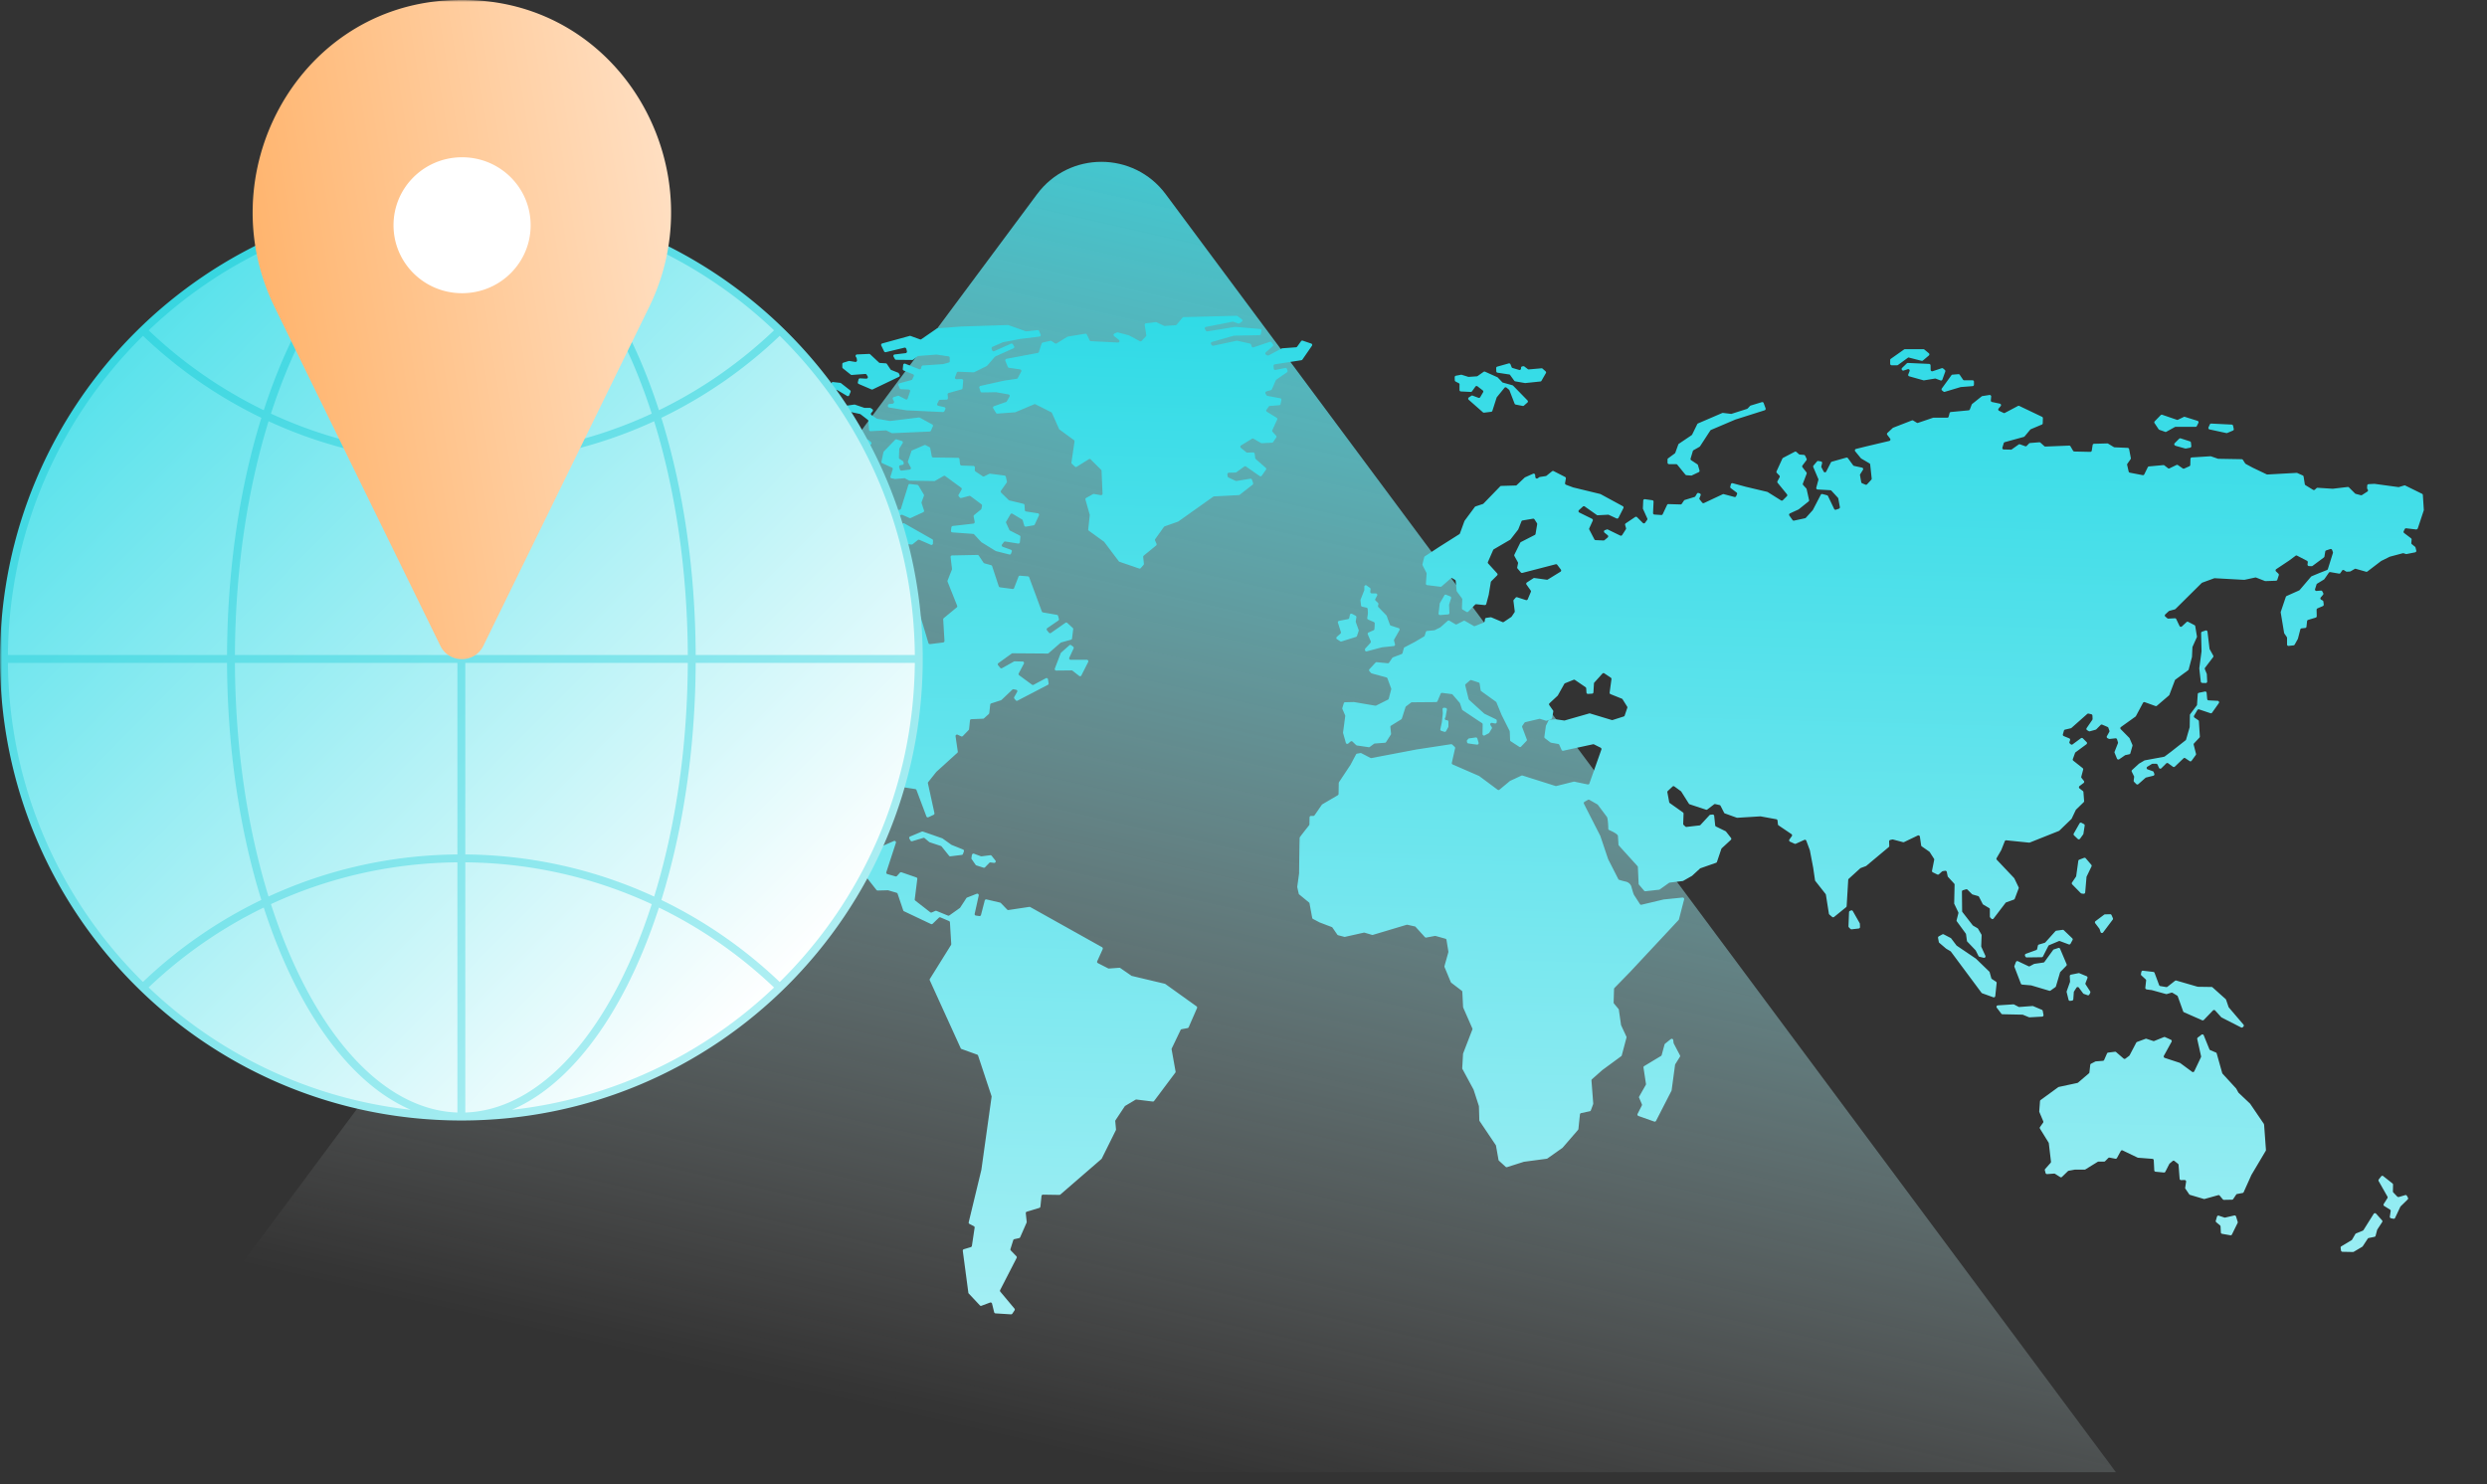
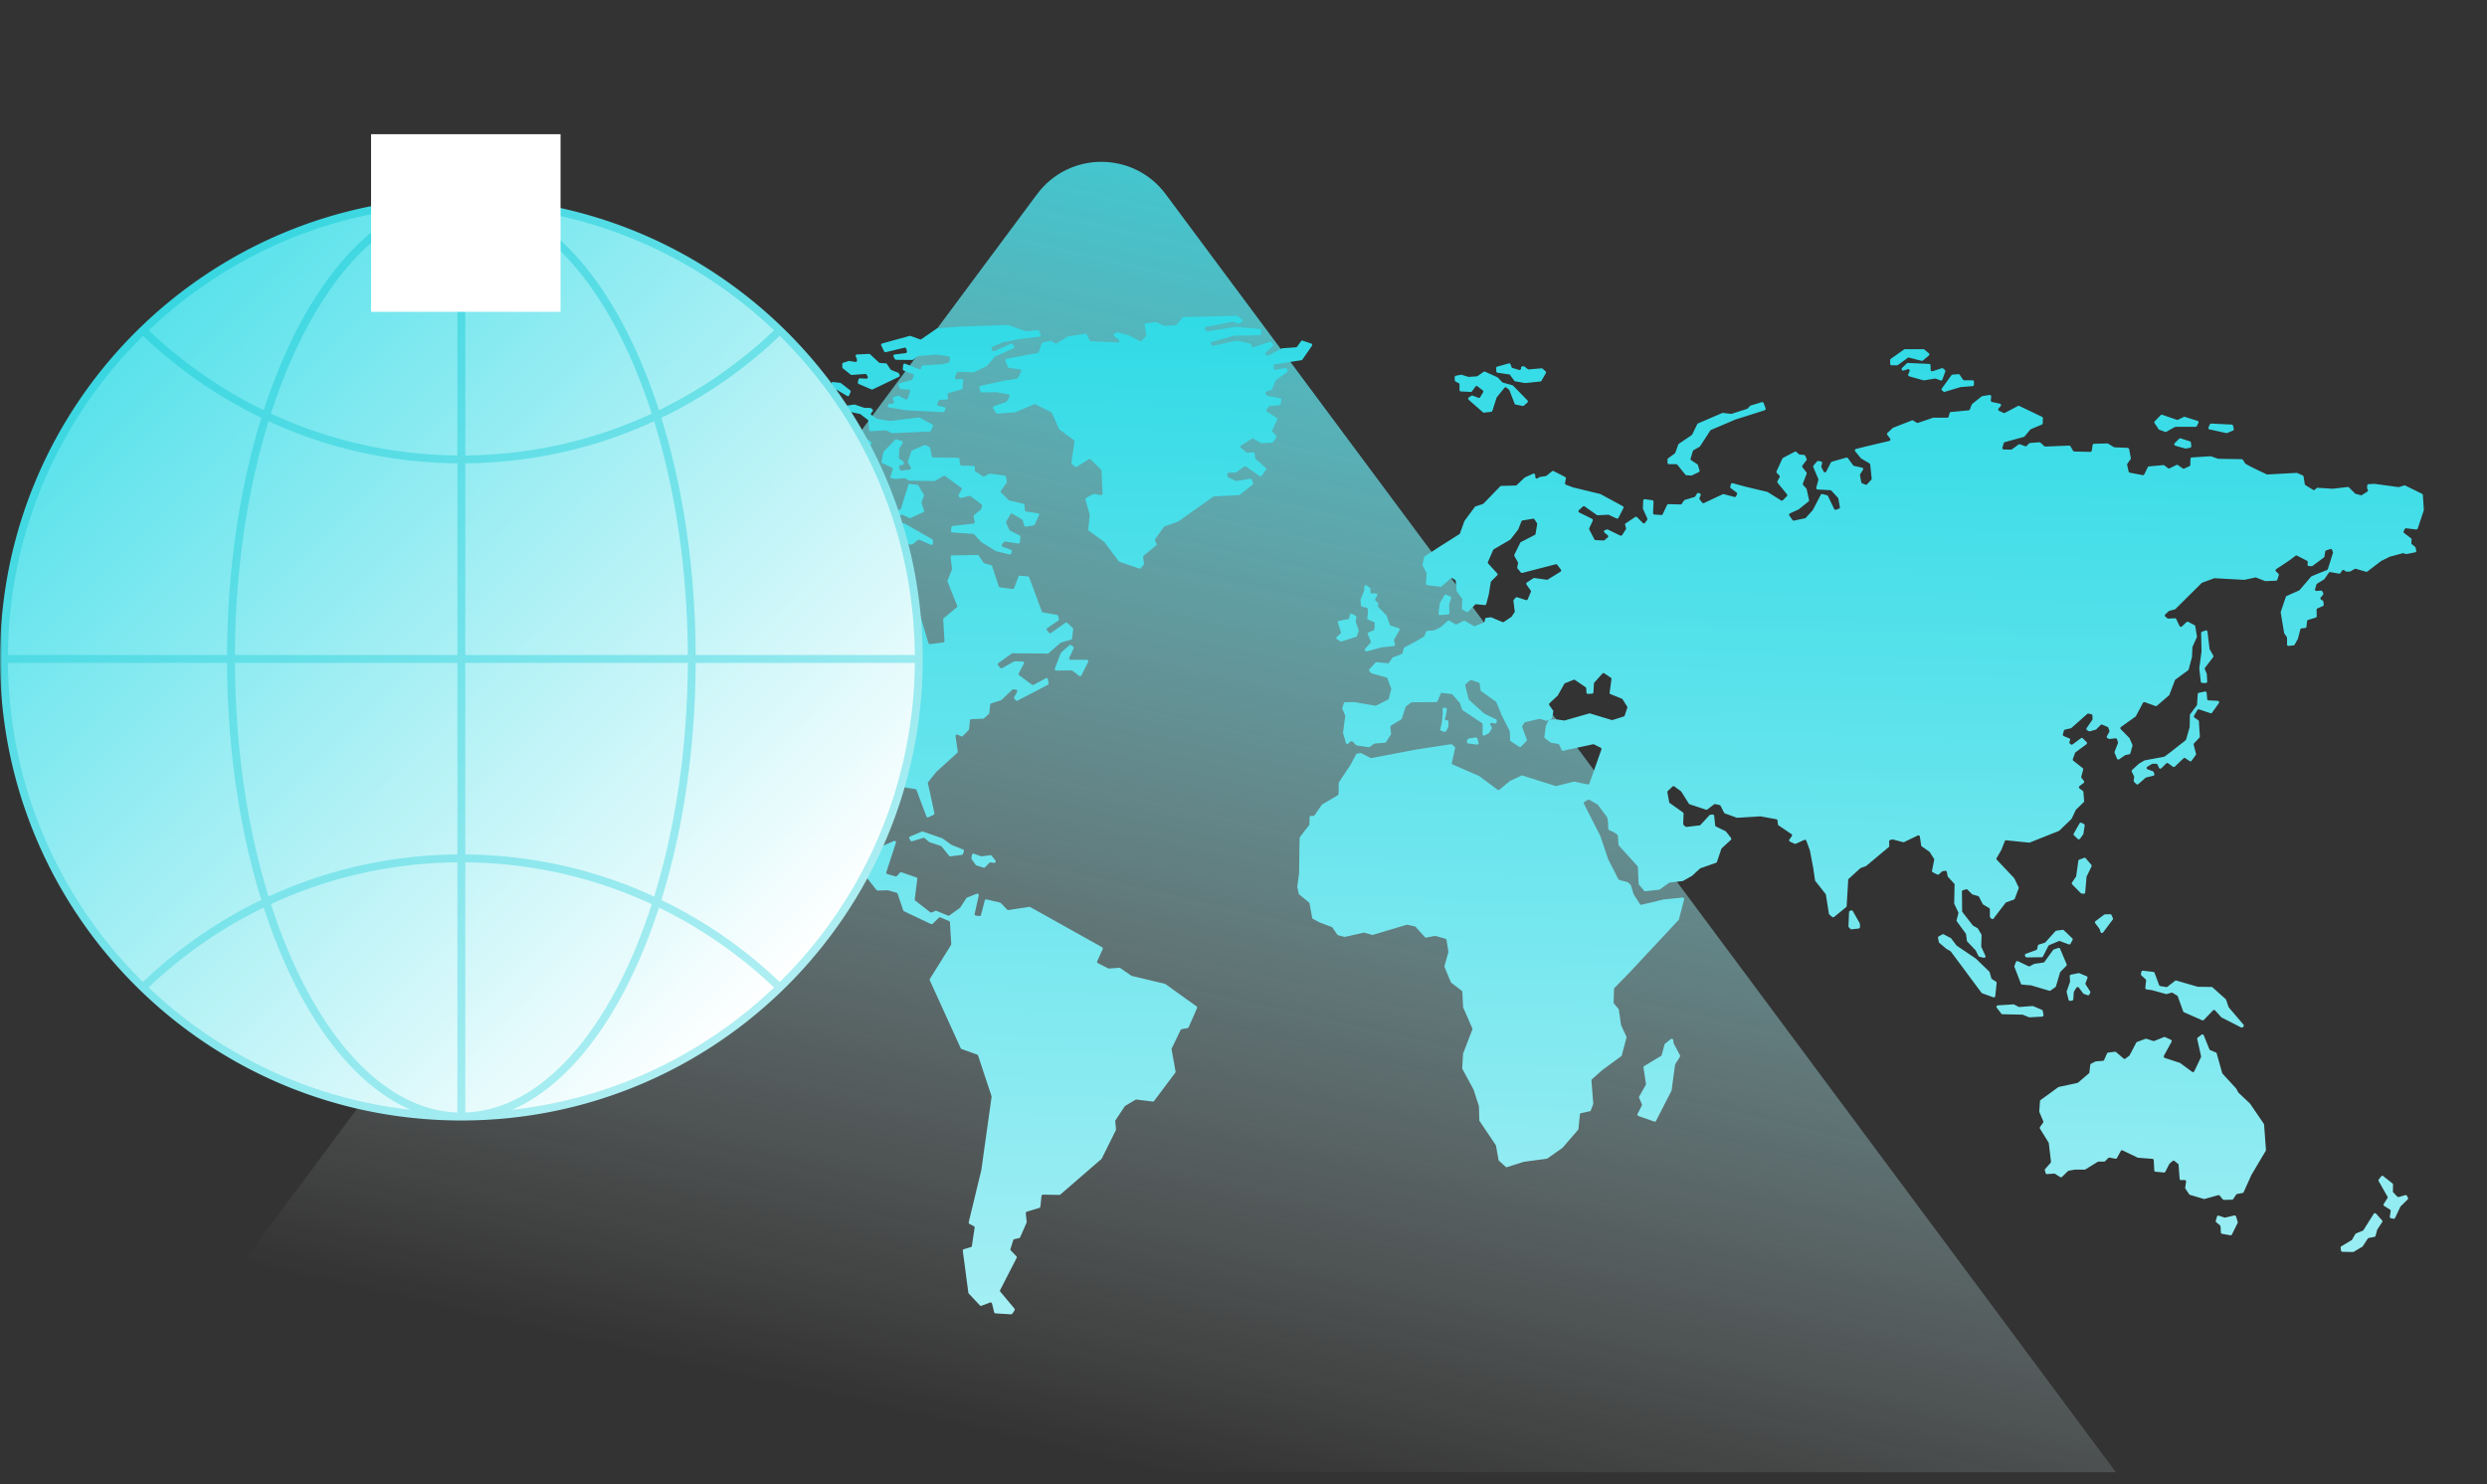
<svg xmlns="http://www.w3.org/2000/svg" width="630" height="376" fill="none">
  <rect width="100%" height="100%" fill="#333333" stroke="none" />
  <mask id="a" width="630" height="414" x="0" y="0" maskUnits="userSpaceOnUse" style="mask-type:alpha">
    <path fill="#D9D9D9" d="M0 0h630v414H0z" />
  </mask>
  <g mask="url(#a)">
    <path fill="url(#b)" d="M536 373 295.291 49.2c-8.124-10.934-24.466-10.934-32.59 0L22 373h514Z" />
    <path fill="url(#c)" d="m286.55 247.165-2.769-1.907a.316.316 0 0 0-.243-.064l-2.628.192c-.064 0-.141 0-.192-.039l-2.602-1.331a.363.363 0 0 1-.167-.486l1.384-3.059a.404.404 0 0 0-.153-.487l-18.202-10.176c-.077-.038-.154-.051-.244-.038l-5.281.794a.376.376 0 0 1-.321-.116l-1.602-1.664s-.115-.089-.179-.102l-3.449-.806a.375.375 0 0 0-.448.268l-.949 3.661c-.051.179-.231.307-.41.282l-.872-.115a.374.374 0 0 1-.32-.448l1.025-4.647a.38.38 0 0 0-.5-.435l-2.448.96a.33.33 0 0 0-.179.141l-1.577 2.419s-.064.077-.103.102l-2.64 1.869a.362.362 0 0 1-.359.039l-2.884-1.191a.396.396 0 0 0-.295 0l-.91.397a.384.384 0 0 1-.385-.051l-3.781-2.944a.378.378 0 0 1-.141-.346l.641-5.145a.354.354 0 0 0-.257-.397l-3.742-1.293a.407.407 0 0 0-.411.103l-.73.819c-.103.115-.244.153-.385.115l-2.064-.589a.375.375 0 0 1-.256-.473l2.423-7.437c.102-.307-.205-.589-.513-.461l-4.064 1.766a.41.41 0 0 0-.205.205l-1.038 2.688a.374.374 0 0 1-.346.243h-4.256a.356.356 0 0 1-.192-.051l-3.025-1.779a.481.481 0 0 1-.154-.166l-2.012-4.48s-.039-.128-.026-.205l1.013-7.962a.373.373 0 0 1 .166-.268l4.756-3.034a.397.397 0 0 1 .295-.051l5.191 1.318a.4.4 0 0 0 .321-.064l2.73-2.163a.402.402 0 0 1 .295-.077l5.986.922a.407.407 0 0 1 .295.243l2.512 6.682c.077.204.308.294.513.204l1.32-.614a.377.377 0 0 0 .205-.422l-1.653-7.565a.326.326 0 0 1 .077-.307l2.038-2.56.038-.039 5.294-4.812a.365.365 0 0 0 .116-.333l-.564-3.853c-.039-.294.269-.525.538-.397l.872.41c.141.064.32.038.435-.077l1.475-1.523s.089-.141.102-.218l.231-2.201c.025-.179.166-.333.359-.333l2.974-.115a.321.321 0 0 0 .23-.103l1.192-1.075a.408.408 0 0 0 .129-.243l.243-2.137a.389.389 0 0 1 .257-.32l2.486-.807s.103-.051.141-.089l2.731-2.599a.358.358 0 0 1 .333-.089l.628.128c.244.051.372.332.244.55l-.731 1.28a.365.365 0 0 0 .038.422l.334.41a.359.359 0 0 0 .461.09l7.678-3.994a.37.37 0 0 0 .193-.384l-.154-1.024a.373.373 0 0 0-.551-.269l-3.102 1.664a.404.404 0 0 1-.398-.025l-3.256-2.394a.383.383 0 0 1-.115-.474l1.307-2.457c.129-.243-.038-.55-.32-.55l-2.013-.052a.329.329 0 0 0-.192.052l-2.999 1.676a.376.376 0 0 1-.475-.089l-.525-.64a.373.373 0 0 1 .064-.538l3.358-2.419a.35.35 0 0 1 .218-.077l8.909.064c.09 0 .18-.038.244-.089l3.05-2.65s.09-.064.141-.077l2.474-.678a.373.373 0 0 0 .27-.32l.294-2.355a.372.372 0 0 0-.115-.32l-1.384-1.267a.385.385 0 0 0-.475-.026l-3.666 2.56a.374.374 0 0 1-.5-.064l-.5-.602a.38.38 0 0 1 .077-.55l2.795-1.92a.393.393 0 0 0 .154-.41l-.218-.768a.373.373 0 0 0-.295-.268l-3.538-.615a.363.363 0 0 1-.282-.243l-3.205-8.653a.375.375 0 0 0-.32-.243l-2-.166a.373.373 0 0 0-.384.243l-1.116 2.893a.363.363 0 0 1-.397.23l-3.179-.422a.373.373 0 0 1-.308-.256l-1.679-5.107a.403.403 0 0 0-.256-.244l-1.705-.473a.382.382 0 0 1-.218-.154l-1.205-1.805a.401.401 0 0 0-.32-.166l-6.448.128a.385.385 0 0 0-.372.422l.359 2.983s0 .128-.025.179l-1.103 2.778a.36.36 0 0 0 0 .281l2.436 6.106a.357.357 0 0 1-.116.422l-3.281 2.714a.406.406 0 0 0-.141.307l.32 5.465a.389.389 0 0 1-.333.397l-3.32.41a.378.378 0 0 1-.41-.269l-2.013-6.733a.372.372 0 0 0-.294-.269l-5.359-.857s-.102-.026-.153-.064l-3.615-2.471s-.128-.064-.205-.064l-4.243-.064a.368.368 0 0 1-.346-.256l-.859-2.521s-.051-.115-.103-.154l-2.23-2.048a.37.37 0 0 1-.077-.448l3.525-6.707s.077-.115.141-.141l5.974-3.66s.102-.09.141-.154l2.179-4.339a.41.41 0 0 0 0-.346l-.244-.46a.373.373 0 0 1 .231-.538l.743-.192a.323.323 0 0 1 .244.026l1.756.78a.42.42 0 0 0 .308 0l3.179-1.459a.384.384 0 0 0 .205-.461l-.616-1.856a.403.403 0 0 1 0-.243l.59-1.6a.392.392 0 0 0-.026-.32l-1.358-2.278a.382.382 0 0 0-.282-.179l-1.885-.218a.367.367 0 0 0-.397.256l-1.871 5.99a.361.361 0 0 1-.282.256l-1.552.333a.359.359 0 0 1-.333-.089l-1.166-1.114c-.103-.09-.141-.23-.103-.358l.731-3.085a.372.372 0 0 0-.18-.41l-1.051-.601a.37.37 0 0 0-.5.128l-1.384 2.15a.37.37 0 0 1-.462.141l-1.243-.538a.422.422 0 0 1-.231-.332l-.051-2.304a.374.374 0 0 0-.243-.346l-1.449-.512a.361.361 0 0 1-.243-.371l.115-2.253a.408.408 0 0 0-.141-.307l-2.154-1.754a.371.371 0 0 0-.564.115l-1.525 2.88c-.09.154-.038.359.103.474l3.114 2.496c.09.064.141.179.141.282l.065 2.316c0 .18-.116.333-.295.372l-1.269.294c-.154.038-.27.154-.282.307l-.321 2.099a.376.376 0 0 1-.436.307l-1.217-.217a.374.374 0 0 1-.308-.423l.808-5.363a.374.374 0 0 0-.308-.422l-2.679-.486a.367.367 0 0 0-.436.332l-.346 3.29c-.013.179-.154.307-.333.333l-8.627 1.049a.396.396 0 0 1-.372-.179l-1.41-2.291a.377.377 0 0 0-.41-.166l-2.179.537a.37.37 0 0 0-.269.448l.833 3.622a.376.376 0 0 1-.577.397l-4.14-2.713a.377.377 0 0 0-.385-.013l-1.615.896s-.115.051-.167.051l-4.268.128c-.218 0-.398-.166-.385-.384l.052-2.073a.396.396 0 0 0-.308-.384l-3.794-.692s-.116-.038-.154-.076l-1.321-1.012s-.102-.064-.166-.076l-4.397-.73a.395.395 0 0 0-.243.038l-1.692.935s-.129.051-.193.051l-3.14-.064a.35.35 0 0 1-.218-.077l-2.936-2.24a.352.352 0 0 0-.384-.038l-2.82 1.318a.354.354 0 0 1-.257.026l-1.922-.499c-.077-.026-.154-.013-.231 0l-6.845 2.572a.39.39 0 0 1-.244 0l-9.152-2.675s-.051 0-.064-.013l-11.626-1.113h-.052l-8.396-1.92a.48.48 0 0 0-.23.025l-12.203 5.069a.364.364 0 0 0-.218.423l.73 3.404a.349.349 0 0 0 .244.269l4.473 1.6a.357.357 0 0 1 .244.307l.128 1.191a.382.382 0 0 1-.461.409l-6.012-1.408a.377.377 0 0 0-.436.243l-.808 2.253c-.076.192.039.41.231.487l6.538 2.176a.389.389 0 0 1 .256.332l.102 1.421c0 .167-.089.32-.243.384l-4.41 1.6a.343.343 0 0 0-.217.205l-1.064 2.406a.382.382 0 0 0 .153.474l11.96 6.72c.244.14.256.499.013.64l-7.409 4.633a.363.363 0 0 0-.116.512l1 1.6a.364.364 0 0 0 .513.115l11.203-6.963a.403.403 0 0 0 .18-.294l.192-2.893c0-.077.038-.166.09-.217l2.474-2.816a.381.381 0 0 1 .628.089l.935 2.074a.39.39 0 0 1-.025.358l-2.102 3.149a.386.386 0 0 0 .038.461l.333.358a.377.377 0 0 0 .513.038l5.897-4.71a.37.37 0 0 1 .282-.077l11.049 1.229s.09.013.128.039l8.819 4.543s.09.064.128.103l14.049 18.035c.065.089.09.205.077.307l-.5 2.393v.192l1.193 3.776a.365.365 0 0 1 0 .231l-.911 2.777a.365.365 0 0 0 0 .231l2.68 8.281s.025.077.051.103l4.166 5.657s.115.115.179.128l1.218.41a.33.33 0 0 1 .205.166l9.896 17.587a.38.38 0 0 0 .5.154l1.448-.768c.18-.103.257-.32.154-.5l-6.05-11.942a.365.365 0 0 1 .141-.486l.91-.538a.375.375 0 0 1 .513.128l5.794 9.69s.038.064.064.089l5.46 4.979s.103.128.116.218l.576 3.469a.35.35 0 0 0 .193.268l12.446 6.656c.129.064.27.064.385-.013l2.371-1.574a.358.358 0 0 1 .359-.025l2.526 1.139s.102.064.141.115l2.409 3.059a.41.41 0 0 0 .308.141l2.551-.064s.077 0 .115.013l2.141.627a.382.382 0 0 1 .243.243l1.423 4.211a.365.365 0 0 0 .193.218l6.832 3.238a.395.395 0 0 0 .423-.064l1.589-1.536c.116-.102.269-.141.41-.077l2.154.922a.383.383 0 0 1 .231.32l.333 5.517a.424.424 0 0 1-.051.217l-5.358 8.602a.393.393 0 0 0-.026.358l7.832 17.216a.33.33 0 0 0 .218.192l3.948 1.42a.41.41 0 0 1 .231.231l3.409 10.291s.026.115.013.166l-2.576 18.419v.038l-3.218 13.325a.378.378 0 0 0 .193.422l1.115.576a.37.37 0 0 1 .192.384l-.692 4.608a.42.42 0 0 1-.256.308l-1.782.537c-.18.051-.282.231-.269.41l1.41 10.611a.27.27 0 0 0 .102.205l2.82 3.007a.354.354 0 0 0 .41.09l2.167-.806a.377.377 0 0 1 .5.268l.538 2.189a.384.384 0 0 0 .346.282l3.923.243a.39.39 0 0 0 .333-.166l.564-.845a.383.383 0 0 0-.026-.448l-3.576-4.275a.37.37 0 0 1-.051-.41l4.178-8.141a.368.368 0 0 0-.064-.435l-1.41-1.459a.396.396 0 0 1-.089-.371l.705-2.24a.361.361 0 0 1 .282-.256l1.204-.269a.383.383 0 0 0 .27-.217l1.628-3.712s.038-.128.025-.192l-.23-2.176a.361.361 0 0 1 .269-.397l3.166-.96a.388.388 0 0 0 .269-.32l.282-2.701a.378.378 0 0 1 .385-.333l4.127.064c.09 0 .18-.025.256-.089l10.409-9.011s.064-.077.09-.115l3.563-7.181s.039-.128.039-.205l-.193-2.073c0-.09.013-.167.065-.244l2.333-3.52s.076-.089.115-.115l2.615-1.561a.403.403 0 0 1 .243-.052l4.128.512a.372.372 0 0 0 .346-.153l5.371-7.168a.341.341 0 0 0 .064-.294l-1-5.594a.467.467 0 0 1 .026-.23l2.243-4.685a.403.403 0 0 1 .269-.205l1.5-.281a.382.382 0 0 0 .282-.218l2.115-4.851a.377.377 0 0 0-.128-.448l-7.884-5.645s-.089-.051-.128-.064l-8.396-1.997s-.089-.025-.128-.051l-.013-.038Zm-40.352-30.566-.115.806c-.013.09 0 .192.064.269l.999 1.447a.418.418 0 0 0 .193.14l1.807.576a.39.39 0 0 0 .385-.102l1.076-1.114a.376.376 0 0 1 .321-.115l.884.115c.334.039.552-.345.346-.601l-.961-1.203a.378.378 0 0 0-.346-.141l-2.218.281s-.115 0-.179-.025l-1.731-.64c-.217-.09-.461.064-.499.294l-.026.013Zm-7.486-4.198-4.909-1.715a.477.477 0 0 0-.27 0l-2.986 1.254a.378.378 0 0 0-.18.537l.269.474c.09.154.27.218.436.179l2.82-.844a.369.369 0 0 1 .346.076l1.154.973s.077.051.128.064l2.82.934a.544.544 0 0 1 .18.116l1.897 2.368a.38.38 0 0 0 .346.14l2.871-.358a.379.379 0 0 0 .308-.243l.231-.653a.376.376 0 0 0-.218-.474l-2.884-1.164-.077-.039-2.179-1.561s-.065-.039-.09-.052l-.013-.012Zm32.161-48.895-2.063 1.83s-.077.09-.103.141l-1.5 3.904a.382.382 0 0 0 .359.512l3.884-.039a.36.36 0 0 1 .231.077l1.692 1.318c.192.141.461.09.564-.128l1.718-3.404a.377.377 0 0 0-.334-.551h-4.102a.381.381 0 0 1-.346-.537l1.09-2.33a.374.374 0 0 0-.115-.461l-.5-.371a.37.37 0 0 0-.475.026v.013Zm-42.941-28.864.692 2.829a.368.368 0 0 0 .32.282l1.949.217c.102 0 .205-.013.282-.077l1.333-1.075a.378.378 0 0 1 .384-.051l2.91 1.267a.377.377 0 0 0 .526-.333l.025-.742a.358.358 0 0 0-.192-.333l-7.076-4.019a.372.372 0 0 0-.538.192l-.59 1.626a.323.323 0 0 0 0 .217h-.025Zm-54.517-16.153 2.077.742a.42.42 0 0 0 .282 0l1.692-.755a.387.387 0 0 0 .205-.243l.384-1.498a.387.387 0 0 1 .205-.243l6.076-2.957a.351.351 0 0 0 .205-.358l-.077-1.459c0-.218-.192-.371-.41-.359l-2.961.269c-.064 0-.141 0-.205-.038l-3.486-1.767a.367.367 0 0 0-.308-.012l-3.589 1.356a.372.372 0 0 0-.193.538l.731 1.318a.384.384 0 0 1 0 .372l-1.679 2.79a.357.357 0 0 0-.013.358l.846 1.779a.36.36 0 0 0 .218.192v-.025Zm7.627-14.157 3.23-.384a.356.356 0 0 0 .308-.256l.73-2.099a.367.367 0 0 0-.269-.486l-2.115-.461h-.192l-2.512.742s-.09.039-.129.077l-3.73 3.098a.374.374 0 0 0-.077.486l.539.858a.387.387 0 0 0 .474.141l3.64-1.677s.077-.026.116-.026l-.013-.013Zm3.781 3.507 2.308-.14c.307-.026.512.332.333.588l-.628.896a.367.367 0 0 0-.013.41l.628 1.075c.09.141.257.218.41.179l3.461-.819s.064-.025.103-.038l2.897-1.651s.128-.052.205-.052l4.23.205a.398.398 0 0 0 .231-.064l1.269-.845a.398.398 0 0 0 .166-.371l-.128-.87a.373.373 0 0 0-.372-.32l-2.922-.038a.364.364 0 0 1-.321-.192l-1.115-2.061a.355.355 0 0 0-.423-.179l-.692.179a.373.373 0 0 0-.244.525l.654 1.356a.373.373 0 0 1-.269.525l-3.461.704a.352.352 0 0 1-.295-.064l-3.038-2.176a.4.4 0 0 0-.397-.025l-3.115 1.625a.38.38 0 0 0-.179.461l.358.947c.065.154.206.256.372.243l-.013-.013Zm21.292 13.735-4.435-1.703a.362.362 0 0 1-.231-.243l-1.654-5.542c-.051-.154-.192-.269-.346-.269l-1.615-.038a.377.377 0 0 0-.372.46l.436 1.959a.368.368 0 0 1-.32.448l-1.09.128a.39.39 0 0 1-.359-.167l-1-1.459a.391.391 0 0 0-.359-.166l-1.025.115a.299.299 0 0 0-.205.09l-.692.614a.368.368 0 0 1-.526-.026l-1.038-1.113a.355.355 0 0 0-.41-.09l-2.09.807c-.243.089-.512-.09-.512-.346v-.858a.38.38 0 0 0-.526-.345l-5.422 2.445a.368.368 0 0 0-.077.627l.513.409c.102.09.153.231.128.371l-.244 1.14a.39.39 0 0 0 .282.448l2.692.588h.09l5.178-.102c.218 0 .385.166.385.384l-.026.922a.37.37 0 0 1-.32.358l-6.384.934c-.243.039-.397.308-.282.525l.398.858a.371.371 0 0 0 .41.205l2.179-.384a.386.386 0 0 1 .359.128l.82.972c.09.103.218.154.359.128l8.653-1.574h.115l6.948.973a.369.369 0 0 0 .423-.384l-.026-.627c0-.192.141-.359.333-.384l.68-.09a.355.355 0 0 0 .307-.269l.141-.486a.379.379 0 0 0-.23-.461l-.013.09Zm6.729-5.415-1.128-1.843a.395.395 0 0 1-.051-.269l.372-2.022a.385.385 0 0 0-.333-.448l-3.987-.346a.38.38 0 0 0-.397.474l.615 2.342c.064.256-.154.512-.423.461l-2.359-.371c-.205-.038-.397.115-.435.32l-.129.922c-.025.153.064.307.205.384l4.679 2.367a.375.375 0 0 0 .333 0l2.885-1.459c.192-.102.269-.345.153-.524v.012Zm6.974-4.774-5.448.371a.372.372 0 0 0-.333.487l1.051 3.443a.384.384 0 0 0 .333.269l1.179.076c.167 0 .333-.102.385-.256l.256-.793a.373.373 0 0 1 .321-.256l1.525-.167a.348.348 0 0 0 .269-.153l1.346-1.907a.372.372 0 0 0-.051-.487l-.539-.499a.383.383 0 0 0-.282-.102l-.012-.026Zm-10.614-7.283-.231 1.101a.367.367 0 0 1-.436.294l-.358-.064a.37.37 0 0 0-.436.307l-.193 1.267a.38.38 0 0 0 .334.436l3.435.371a.37.37 0 0 0 .41-.423l-.461-3.148a.37.37 0 0 0-.346-.32l-1.308-.103a.379.379 0 0 0-.397.295l-.013-.013Zm.231-5.44-1.192-1.677a.36.36 0 0 0-.346-.153l-2.231.23c-.077 0-.167 0-.243-.051l-3.141-1.959a.342.342 0 0 0-.244-.05l-1.512.204a.368.368 0 0 0-.321.333l-.051.576a.372.372 0 0 0 .244.384l8.473 3.251a.373.373 0 0 0 .5-.269l.128-.512a.383.383 0 0 0-.064-.307Zm5.678 1.472.346-.806a.382.382 0 0 0-.115-.448l-2.307-1.805s-.116-.064-.193-.077l-1.82-.205a.366.366 0 0 0-.41.333l-.09.896c-.013.18.09.333.257.397l1.41.473.077.039 2.32 1.382a.373.373 0 0 0 .538-.179h-.013Zm10.947 9.613 9.435-.41c.141 0 .269-.09.32-.218l.5-1.1a.393.393 0 0 0-.167-.487l-3.153-1.715c-.064-.038-.141-.051-.231-.038l-7.229.87h-.116l-3.179-.55s-.102-.026-.141-.051l-1.32-.871a.37.37 0 0 1-.077-.55l.346-.41a.369.369 0 0 0-.077-.55l-.397-.269s-.141-.064-.218-.064h-1.346s-.077 0-.115-.026l-2.32-.793s-.116-.026-.18-.013l-2.781.397a.378.378 0 0 0-.295.512l.154.371a.362.362 0 0 0 .269.218l4.089.883s.102.038.154.064l1.845 1.421a.33.33 0 0 1 .141.268l.167 2.253a.373.373 0 0 0 .397.346l3.846-.192a.35.35 0 0 1 .192.038l1.295.64s.115.038.179.038l.013-.012Zm17.138 7.91-.141-1.331a.373.373 0 0 0-.371-.333l-6.294-.09a.36.36 0 0 1-.359-.307l-.385-2.035a.408.408 0 0 0-.192-.269l-.987-.512a.354.354 0 0 0-.32 0l-3.09 1.331a.339.339 0 0 0-.205.231l-.846 2.521a.342.342 0 0 0 .026.295l.666 1.267c.129.23-.025.512-.282.55l-2.038.256a.389.389 0 0 1-.41-.256l-.192-.614a.384.384 0 0 1 .282-.487l.564-.102a.375.375 0 0 0 .295-.461l-.077-.307a.435.435 0 0 0-.167-.23l-.782-.487a.4.4 0 0 1-.179-.332l.089-2.202a.41.41 0 0 1 .052-.179l.795-1.293a.37.37 0 0 0-.206-.55l-1.307-.41a.392.392 0 0 0-.385.102l-2.858 2.957s-.09.115-.103.179l-.5 2.381a.38.38 0 0 0 .218.422l2.423 1.101a.381.381 0 0 1 .205.448l-.564 1.805a.366.366 0 0 0 .282.474l.846.166h.103l2.243-.192c.077 0 .154 0 .218.038l.974.525s.115.039.179.051l6.256.103a.365.365 0 0 0 .192-.051l2.166-1.242a.369.369 0 0 1 .411.026l4.037 2.956a.38.38 0 0 1 .103.5l-.744 1.254a.388.388 0 0 0 .039.435l.256.295c.09.115.244.153.385.115l2.012-.525a.4.4 0 0 1 .321.064l2.769 2.061a.38.38 0 0 1 .141.371l-.141.729a.343.343 0 0 1-.129.218l-1.717 1.395a.386.386 0 0 0-.128.359l.256 1.382a.372.372 0 0 1-.321.435l-5.242.602a.394.394 0 0 0-.334.32l-.115.883a.37.37 0 0 0 .346.422l5.281.384c.09 0 .18.052.244.116l1.807 1.945s.052.051.077.064l3.577 2.202s.064.038.102.038l3.346.845a.37.37 0 0 0 .448-.231l.18-.486a.374.374 0 0 0-.231-.486l-2.064-.743a.385.385 0 0 1-.179-.576l.461-.614a.397.397 0 0 1 .359-.154l3.269.525a.373.373 0 0 0 .436-.333l.141-1.344a.37.37 0 0 0-.205-.371l-2.436-1.241a.324.324 0 0 1-.166-.18l-.808-1.753a.368.368 0 0 1 .013-.346l1.077-1.856a.362.362 0 0 1 .512-.128l2.436 1.459a.4.4 0 0 1 .166.218l.385 1.318c.051.18.231.295.423.269l1.948-.333a.377.377 0 0 0 .282-.217l1.077-2.304a.373.373 0 0 0-.282-.525l-2.987-.461a.368.368 0 0 1-.32-.345l-.077-1.255a.368.368 0 0 0-.282-.345l-3.563-.858a.364.364 0 0 1-.18-.102l-1.897-1.856a.387.387 0 0 1-.051-.487l1.448-2.06c.064-.09.077-.192.064-.295l-.269-1.203a.397.397 0 0 0-.32-.294l-3.666-.474c-.077 0-.154 0-.218.038l-1.282.64a.354.354 0 0 1-.372-.025l-1.846-1.229a.376.376 0 0 1-.166-.333l.025-.665a.393.393 0 0 0-.359-.397l-3.012-.09a.363.363 0 0 1-.359-.333l-.026.039Zm-23.675-22.745.269.46c.154.257-.051.576-.346.564l-1.59-.077c-.179 0-.346.115-.384.282l-.167.703a.388.388 0 0 0 .218.436l3.23 1.382a.426.426 0 0 0 .308 0l6.653-3.187a.368.368 0 0 0 .166-.512l-.192-.371a.347.347 0 0 0-.192-.167l-1.731-.69a.382.382 0 0 1-.179-.142l-.91-1.37a.366.366 0 0 0-.282-.166l-1.5-.102a.321.321 0 0 1-.231-.102l-2.23-2.087a.443.443 0 0 0-.269-.102l-3.077.14a.376.376 0 0 0-.295.577l.167.256s.051.09.051.14l.077.487a.381.381 0 0 1-.436.435l-1.461-.243h-.179l-1.385.435a.374.374 0 0 0-.256.358v.781c0 .115.051.218.141.294l2 1.6c.077.064.166.09.269.077l3.397-.256c.141 0 .282.064.359.18l-.013-.013Zm10.075-6.528.141.627a.385.385 0 0 1-.32.46l-2.782.334a.37.37 0 0 0-.282.55l.333.614a.384.384 0 0 0 .334.192l4.063.039c.09 0 .167-.026.231-.077l1.141-.87s.128-.077.205-.077l4.537-.333h.077l2.974.435a.37.37 0 0 1 .321.359l.025.857c0 .167-.115.32-.282.371l-1.461.397h-.077l-4.999.333a.366.366 0 0 0-.346.294l-.09.384a.377.377 0 0 1-.5.27l-3.538-1.396a.377.377 0 0 0-.512.307l-.103 1.037a.378.378 0 0 0 .231.384l2.345.934a.366.366 0 0 1 .206.5l-.359.78a.386.386 0 0 1-.244.205l-3.025.82a.368.368 0 0 0-.244.498l.308.756c.051.128.18.23.333.23l1.962.102a.372.372 0 0 1 .333.5l-.603 1.766a.364.364 0 0 1-.525.205l-1.679-.871a.39.39 0 0 0-.295-.025l-1.039.333a.389.389 0 0 0-.217.537l.269.499c.077.141.051.295-.039.423l-.089.102a.336.336 0 0 1-.257.128l-.795.064c-.205.013-.358.205-.346.41v.141a.394.394 0 0 0 .321.332l4.409.717h.039l9.178.435a.394.394 0 0 0 .359-.204l.243-.512a.368.368 0 0 0-.256-.525l-1.526-.346c-.243-.051-.358-.32-.256-.537l.385-.768a.365.365 0 0 1 .32-.205l1.641-.051c.218 0 .384-.205.359-.423l-.09-.857a.355.355 0 0 1 .269-.397l3.256-.922a.368.368 0 0 0 .269-.332l.154-1.87a.39.39 0 0 0-.384-.409l-1.321.038c-.269 0-.461-.255-.359-.511l.436-1.14c.051-.153.205-.243.372-.243l3.897.154s.128 0 .179-.039l3.141-1.561s.089-.051.115-.09l1.923-2.227s.077-.077.128-.102l4.589-2.061a.364.364 0 0 0 .167-.525l-.295-.5a.373.373 0 0 0-.474-.153l-4.269 1.895a.375.375 0 0 1-.513-.23l-.128-.423a.382.382 0 0 1 .205-.448l2.59-1.14s.051-.025.076-.025l4.359-.832h.025l4.858-.602a.364.364 0 0 0 .295-.511l-.371-.897a.38.38 0 0 0-.385-.23l-2.858.307s-.116 0-.167-.025l-4.371-1.549s-.09-.026-.141-.026l-11.832.384-5.986.448a.305.305 0 0 0-.179.064l-3.923 2.701a.37.37 0 0 1-.346.039l-2.397-.87a.357.357 0 0 0-.231 0l-6.934 1.906a.377.377 0 0 0-.244.525l.718 1.485a.387.387 0 0 0 .423.205l4.73-1.14a.364.364 0 0 1 .449.282l.038.013Zm92.575 10.29 1.012-2.329s.077-.115.128-.153l2.692-1.87c.141-.102.193-.268.141-.434l-.141-.41a.368.368 0 0 0-.423-.243l-2.474.486a.381.381 0 0 1-.448-.345l-.039-.691c0-.192.128-.359.321-.384l6.717-1.037a.413.413 0 0 0 .256-.154l2.423-3.507a.367.367 0 0 0-.193-.563l-2.14-.73a.365.365 0 0 0-.423.141l-1 1.383a.392.392 0 0 1-.282.153l-3.461.256s-.103.013-.154.038l-3.307 1.754a.384.384 0 0 1-.372 0l-.295-.18a.372.372 0 0 1-.051-.6l1.743-1.537a.375.375 0 0 0 .052-.499l-.347-.473a.37.37 0 0 0-.423-.141L317.545 88a.377.377 0 0 1-.474-.23l-.167-.487a.346.346 0 0 0-.282-.243l-3.217-.704h-.154l-5.909 1.254a.402.402 0 0 1-.385-.14l-.154-.218a.385.385 0 0 1 .193-.589l5.512-1.587s.064-.013.089-.013l6.435-.128a.36.36 0 0 0 .359-.307l.154-.832a.367.367 0 0 0-.333-.435l-6.256-.525h-.09l-6.998 1.14a.364.364 0 0 1-.372-.167l-.257-.384a.373.373 0 0 1 .244-.576l6.755-1.331a.555.555 0 0 1 .205.012l1.18.448a.411.411 0 0 0 .346-.038l.602-.422a.377.377 0 0 0 0-.615l-1.089-.806a.385.385 0 0 0-.231-.077l-13.421.346a.38.38 0 0 0-.282.14l-1.474 1.767a.427.427 0 0 1-.269.14l-2.756.193s-.128 0-.18-.039l-1.91-.896s-.128-.038-.205-.038l-2.448.294a.39.39 0 0 0-.333.435l.397 2.573a.378.378 0 0 1-.102.32l-1.077 1.127a.371.371 0 0 1-.449.076l-2.717-1.446-.077-.038-2.769-.73a.399.399 0 0 0-.244.013l-.628.269a.375.375 0 0 0-.089.64l1.23.972c.282.23.116.692-.256.666l-6.858-.346c-.141 0-.256-.09-.32-.217l-.693-1.46a.37.37 0 0 0-.397-.204l-4.41.716s-.102.026-.141.052L267.669 87a.394.394 0 0 1-.41 0l-.885-.601a.347.347 0 0 0-.295-.051l-1.935.435a.37.37 0 0 0-.27.243l-.705 2.138a.379.379 0 0 1-.282.256l-7.934 1.484a.379.379 0 0 0-.282.512l.628 1.536a.364.364 0 0 0 .295.23l2.82.41c.256.039.397.32.282.55l-.885 1.64a.35.35 0 0 1-.282.191l-3.153.46h-.026l-5.986 1.345a.376.376 0 0 0-.282.474l.282.908a.388.388 0 0 0 .372.269l3.499-.064h.077l3.154.563c.256.051.384.333.256.551l-.679 1.203a.376.376 0 0 1-.205.166l-3.038 1.063a.368.368 0 0 0-.193.55l.692 1.152a.382.382 0 0 0 .347.179l4.46-.333s.077 0 .116-.025l4.755-2.01a.466.466 0 0 1 .321 0l3.999 2.023a.405.405 0 0 1 .18.179l1.794 4.044s.064.116.116.154l3.653 2.675a.385.385 0 0 1 .154.359l-.782 5.311a.41.41 0 0 0 .115.333l.769.717a.368.368 0 0 0 .462.038l3.076-1.919c.154-.09.346-.077.462.051l2.627 2.624a.433.433 0 0 1 .116.243l.256 5.811a.382.382 0 0 1-.449.384l-1.717-.307a.44.44 0 0 0-.257.038l-1.73.973a.379.379 0 0 0-.18.422l1.09 3.84s.013.09 0 .141l-.385 3.558a.375.375 0 0 0 .154.346l3.833 2.778.077.076 3.679 4.89s.102.102.179.128l4.974 1.702c.141.051.307 0 .41-.102l.705-.807a.376.376 0 0 0 .09-.281l-.18-1.741c0-.128.039-.243.141-.333l3.128-2.56a.372.372 0 0 0 .102-.448l-.358-.806a.385.385 0 0 1 .038-.371l2.192-3.085s.102-.115.179-.141l3.41-1.203s.064-.026.09-.051l8.832-6.272s.128-.064.192-.064l6.281-.333a.344.344 0 0 0 .218-.077l3.269-2.56a.383.383 0 0 0 .128-.422l-.295-.845c-.064-.166-.231-.281-.41-.243l-3.5.563c-.077 0-.153 0-.218-.025l-1.807-.845a.404.404 0 0 1-.218-.295l-.064-.499a.381.381 0 0 1 .359-.422l1.718-.051a.293.293 0 0 0 .205-.077l1.999-1.447a.39.39 0 0 1 .436 0l3.461 2.42c.167.115.41.076.526-.09l1.064-1.51a.365.365 0 0 0-.064-.5l-2.513-2.201a.418.418 0 0 1-.128-.23l-.154-1.127a.386.386 0 0 0-.384-.333l-1.475.052a.393.393 0 0 1-.256-.09l-1.371-1.114a.377.377 0 0 1 .038-.614l2.782-1.702a.348.348 0 0 1 .384 0l1.884 1.088s.141.051.206.051l2.576-.128a.355.355 0 0 0 .295-.167l.782-1.139a.366.366 0 0 0-.026-.461l-.897-.998a.371.371 0 0 1-.064-.41l1.23-2.687a.385.385 0 0 0-.141-.474l-2.448-1.498a.367.367 0 0 1-.103-.537l.565-.794a.388.388 0 0 1 .281-.153l2.346-.18a.367.367 0 0 0 .346-.294l.218-1.024a.38.38 0 0 0-.295-.448l-3.23-.602a.41.41 0 0 1-.256-.179l-.231-.41a.385.385 0 0 1 .231-.55l1.115-.307c.115-.026.192-.102.244-.218v.039Zm-221.067 32.141-.794-.294a.359.359 0 0 1-.231-.256l-.59-2.381a.363.363 0 0 0-.256-.269l-3.474-1.024s-.064-.025-.09-.038l-1.91-1.216a.37.37 0 0 0-.397 0l-.705.422a.387.387 0 0 0-.18.243l-.474 2.355a.555.555 0 0 0 .013.205l1.154 3.277a.403.403 0 0 0 .256.243l3.256.832s.09.013.128 0l1.5-.141c.103 0 .218.026.295.103l2.563 2.406s.141.103.231.103l1.32.076c.167 0 .321-.089.372-.243l.859-2.278a.374.374 0 0 1 .346-.243h1.41c.18 0 .346-.128.372-.32l.167-.999c.025-.179-.077-.358-.244-.409l-3.525-1.216c-.167-.052-.346 0-.436.14l-.513.768a.383.383 0 0 1-.448.141l.025.013ZM382.56 95.04l1.026 1.42a.403.403 0 0 0 .243.154l2.474.435h.103l3.794-.397a.33.33 0 0 0 .282-.179l1.115-1.933a.355.355 0 0 0-.077-.46l-.756-.679a.376.376 0 0 0-.282-.09l-3.205.282c-.089 0-.192-.013-.256-.077l-.859-.652a.367.367 0 0 0-.282-.077l-.256.038a.374.374 0 0 0-.321.371v.167a.373.373 0 0 1-.487.358l-1.653-.486a.376.376 0 0 1-.244-.218l-.282-.716c-.077-.18-.269-.282-.449-.23l-2.909.818a.37.37 0 0 0-.27.371l.026.807c0 .18.141.333.32.358l2.949.448a.316.316 0 0 1 .243.154l.013.013Zm-12.844 2.355v1.408a.37.37 0 0 0 .359.371l2.487.128a.389.389 0 0 0 .32-.154l.859-1.19a.376.376 0 0 1 .538-.077l1.321 1.024a.36.36 0 0 1 .089.487l-.717 1.228a.386.386 0 0 1-.462.167l-1.461-.551a.378.378 0 0 0-.333.039l-.629.409a.38.38 0 0 0-.038.602l3.602 3.174a.356.356 0 0 0 .295.09l1.794-.218a.355.355 0 0 0 .308-.256l1.064-3.315s.038-.089.064-.128l1.923-2.368a.373.373 0 0 1 .538-.05l.628.524s.09.09.103.153l1.307 3.38a.4.4 0 0 0 .282.23l1.769.346c.116.025.231 0 .321-.09l.871-.768a.372.372 0 0 0 .026-.538l-3.64-3.737s-.103-.077-.167-.103l-2.423-.678a.282.282 0 0 1-.166-.102l-1.141-1.19s-.077-.065-.116-.078l-3.102-1.395a.385.385 0 0 0-.371.039l-1.526 1.075s-.115.064-.192.064l-2.025.14s-.09 0-.141-.012l-1.68-.525s-.115-.026-.179 0l-1.269.243a.386.386 0 0 0-.308.384l.026.768c0 .128.077.256.205.32l.808.423a.37.37 0 0 1 .205.333l-.026-.026Zm57.478 23.001 1.205.09c.064 0 .128 0 .192-.039l1.718-.819a.382.382 0 0 0 .205-.448l-.398-1.344a.352.352 0 0 0-.153-.205l-1.551-1.024c-.141-.089-.193-.256-.154-.422l.564-1.894a.397.397 0 0 1 .166-.218l1.526-.87s.089-.077.128-.116l2.615-4.019s.102-.115.167-.141l6.281-2.675h.038l7.268-2.304a.382.382 0 0 0 .244-.486l-.487-1.344a.364.364 0 0 0-.462-.23l-2.82.857s-.115.051-.167.103l-.602.64s-.103.076-.154.102l-3.922 1.254s-.103.026-.154.013l-2.025-.243c-.065 0-.129 0-.193.026l-6.127 2.636a.438.438 0 0 0-.192.179l-1.308 2.663s-.077.102-.128.141l-3.23 2.176a.33.33 0 0 0-.141.179l-.756 2.086a.57.57 0 0 1-.129.179l-1.692 1.242a.365.365 0 0 0-.153.307v.794c0 .204.166.371.371.371h1.808c.115 0 .218.051.295.141l2.038 2.508a.425.425 0 0 0 .269.141v.013Zm-87.383 42.124 3.691-1.152a.381.381 0 0 0 .244-.243l.423-1.267a.391.391 0 0 0 0-.244l-.718-1.996s-.025-.115-.013-.179l.154-1.063a.37.37 0 0 0-.192-.384l-.897-.473a.38.38 0 0 0-.552.256l-.166.78a.354.354 0 0 1-.295.295l-2.282.448a.37.37 0 0 0-.282.486l.744 2.355a.41.41 0 0 1-.103.397l-.923.819c-.179.167-.166.461.039.589l.807.525a.35.35 0 0 0 .321.038v.013Zm6.652-8.23.052 1.049v.077l-.167 1.152a.369.369 0 0 0 .218.397l1.448.627a.4.4 0 0 1 .231.371l-.077 1.395a.347.347 0 0 1-.218.32l-1.269.564c-.192.076-.269.307-.192.486l.744 1.741a.398.398 0 0 1-.065.397l-1.294 1.408s-.09.14-.103.217v.141c-.038.256.205.461.462.397l3.897-1.037h.064l2.858-.307a.365.365 0 0 0 .321-.461l-.244-.934a.431.431 0 0 1 .039-.282l1.333-2.33c.115-.204.012-.473-.205-.537l-1.975-.64a.344.344 0 0 1-.23-.23l-.821-2.24s-.051-.09-.077-.128l-2.012-2.074a.382.382 0 0 1-.103-.346l.09-.396a.38.38 0 0 0-.115-.359l-.577-.537a.373.373 0 0 1-.077-.448l.449-.845c.128-.243-.039-.551-.321-.551h-1.038c-.218-.025-.397-.217-.372-.435l.064-.627a.36.36 0 0 0-.154-.346l-.833-.601c-.243-.179-.589 0-.589.307v.806s0 .09-.026.141l-.923 2.33s-.026.115-.026.179l.141 1.28a.355.355 0 0 0 .282.32l1.116.256a.38.38 0 0 1 .294.346v-.013Zm19.42-3.443-1.115 1.907s-.038.089-.051.141l-.308 2.508a.384.384 0 0 0 .398.423l2.012-.154a.373.373 0 0 0 .346-.397l-.09-1.984s0-.089.013-.128l.5-1.6a.37.37 0 0 0-.218-.46l-1.051-.423a.379.379 0 0 0-.461.154l.025.013Zm246.537-16.819 1.564-4.723s.025-.09.012-.141l-.243-3.75a.357.357 0 0 0-.205-.308l-4.243-2.086a.4.4 0 0 0-.269-.026l-1.359.41s-.103.026-.154 0l-6.024-.819h-.077l-1.41.077c-.193 0-.347.166-.359.358l-.026.64c0 .077.013.154.064.218l.103.166a.359.359 0 0 1-.116.512l-1.333.858a.402.402 0 0 1-.295.051l-1.32-.346s-.128-.051-.167-.102l-1.538-1.536a.38.38 0 0 0-.307-.103l-3.769.448h-.064l-3.794-.243a.385.385 0 0 0-.282.103l-.411.371a.389.389 0 0 1-.448.051l-1.923-1.178a.407.407 0 0 1-.179-.256l-.308-1.932a.382.382 0 0 0-.218-.282l-1.359-.614s-.115-.039-.179-.039l-7.422.41s-.128 0-.18-.039l-3.537-1.689-1.757-.947s-.102-.077-.141-.128l-.576-.896a.402.402 0 0 0-.308-.179l-5.935-.103s-.077 0-.115-.025l-1.705-.589s-.09-.026-.141-.026l-4.73.295c-.192 0-.346.166-.359.371l-.038 1.523c0 .141-.09.269-.218.333l-1.321.601a.388.388 0 0 1-.371-.038l-1.218-.845a.377.377 0 0 0-.385-.026l-1.743.845a.374.374 0 0 1-.397-.038l-.911-.704a.336.336 0 0 0-.269-.077l-3.627.333c-.129 0-.244.089-.308.205l-.884 1.804a.387.387 0 0 1-.411.205l-3.256-.627a.387.387 0 0 1-.294-.282l-.385-1.689a.342.342 0 0 1 .064-.295l.808-1.151c.064-.09.077-.192.064-.282l-.436-2.278a.395.395 0 0 0-.359-.308l-3.333-.14s-.128-.026-.179-.052l-1.449-.883s-.128-.051-.205-.051l-3.358.09a.37.37 0 0 0-.359.32l-.218 1.408a.376.376 0 0 1-.385.32l-4.024-.09a.415.415 0 0 1-.321-.179l-.666-1.139a.363.363 0 0 0-.334-.18l-6.024.244a.358.358 0 0 1-.27-.103l-.974-.883a.447.447 0 0 0-.282-.102l-2.371.192c-.09 0-.18.051-.244.115l-.577.601a.354.354 0 0 1-.397.09l-1.32-.474a.374.374 0 0 0-.346.052l-1.731 1.228a.288.288 0 0 1-.231.064l-1.794-.038a.37.37 0 0 1-.346-.486l.333-1.114a.394.394 0 0 1 .256-.256l4.833-1.331a.486.486 0 0 0 .192-.115l1.436-1.728s.09-.077.141-.103l2.794-1.177a.36.36 0 0 0 .231-.333l.038-1.293a.363.363 0 0 0-.217-.345l-5.756-2.752a.375.375 0 0 0-.333 0l-3.333 1.766c-.102.051-.231.064-.333 0l-1.128-.538a.367.367 0 0 1-.116-.576l.526-.614a.379.379 0 0 0-.205-.614l-2-.423a.379.379 0 0 1-.295-.397l.09-.972c.026-.244-.192-.436-.436-.41l-1.794.282a.325.325 0 0 0-.18.076l-2.41 1.92s-.089.103-.115.167l-.461 1.203a.399.399 0 0 1-.321.243l-4.486.423a.383.383 0 0 0-.334.281l-.23.883a.37.37 0 0 1-.359.282h-3.525s-.077 0-.116.026l-3.768 1.279a.36.36 0 0 1-.321-.038l-.897-.55a.343.343 0 0 0-.333-.026l-4.743 1.843s-.09.039-.116.077l-1.333 1.242a.373.373 0 0 0-.038.499l.718.947a.371.371 0 0 1-.218.589l-5.845 1.382-2.577.64a.378.378 0 0 0-.205.602l1.423 1.741s.064.064.102.089l2.09 1.229a.38.38 0 0 1 .179.281l.385 3.572a.415.415 0 0 1-.103.294l-1.064 1.152a.37.37 0 0 1-.423.09l-.833-.346a.399.399 0 0 1-.231-.282l-.307-1.753a.409.409 0 0 1 .051-.269l.692-1.101a.372.372 0 0 0-.243-.563l-2.013-.435a.437.437 0 0 1-.218-.141l-1.333-1.817a.384.384 0 0 0-.41-.141l-3.679 1.037a.384.384 0 0 0-.231.191l-1.166 2.292a.377.377 0 0 1-.667 0l-.551-1.063a.357.357 0 0 1-.026-.256l.193-.781a.377.377 0 0 0-.308-.46l-.654-.103a.357.357 0 0 0-.346.128l-.871 1.024a.377.377 0 0 0-.064.384l1.281 3.021a.316.316 0 0 1 .013.243l-.525 1.946a.374.374 0 0 0 .346.473l3.217.18c.103 0 .192.051.257.115l1.666 1.805s.077.115.09.192l.397 2.15c.039.179-.077.358-.244.422l-.743.256a.376.376 0 0 1-.461-.192l-1.564-3.264a.384.384 0 0 0-.244-.204l-1.166-.308a.38.38 0 0 0-.423.192l-1.987 3.827s-.039.052-.051.077l-1.731 1.92s-.128.103-.205.115l-2.794.602a.384.384 0 0 1-.385-.154l-.795-1.113a.376.376 0 0 1 .154-.563l2.166-.999s.052-.025.077-.051l2.461-1.971a.347.347 0 0 0 .129-.371l-.616-2.765s-.038-.128-.089-.166l-.782-.858a.384.384 0 0 1-.077-.384l.948-2.47a.387.387 0 0 0-.051-.372l-1-1.28a.384.384 0 0 1 0-.46l1-1.319a.37.37 0 0 0 .039-.396l-.372-.756a.398.398 0 0 0-.308-.204l-1.025-.077a.365.365 0 0 1-.218-.09l-.654-.576a.369.369 0 0 0-.423-.051l-2.961 1.549a.377.377 0 0 0-.167.179l-1.474 3.213a.368.368 0 0 0 .064.409l.641.666a.367.367 0 0 1 .064.435l-.538 1.011c-.077.128-.051.295.038.41l2.359 2.893c.115.153.115.371-.026.499l-1.012 1.011a.371.371 0 0 1-.462.051l-3.371-2.112s-.077-.038-.115-.051l-5.448-1.293-3.307-.896a.375.375 0 0 0-.462.269l-.154.589a.367.367 0 0 0 .141.397l1.449 1.088a.36.36 0 0 1 .115.448l-.218.486a.367.367 0 0 1-.436.205l-2.704-.717a.35.35 0 0 0-.257.026l-4.742 2.227c-.154.077-.346.025-.462-.103l-.628-.793a.355.355 0 0 1-.051-.371l.282-.679a.37.37 0 0 0-.231-.499l-.269-.09c-.167-.051-.346 0-.436.167l-.397.665a.41.41 0 0 1-.218.167l-2.461.755a.399.399 0 0 0-.205.154l-.552.819a.401.401 0 0 1-.32.166l-3.064-.09a.365.365 0 0 0-.346.218l-1.102 2.33a.364.364 0 0 1-.359.217l-1.743-.115a.373.373 0 0 1-.347-.397l.129-2.854a.377.377 0 0 0-.321-.384l-1.871-.256c-.218-.026-.423.128-.423.358l-.09 1.959s0 .115.038.166l1.077 2.394a.385.385 0 0 1-.038.371l-.513.717a.378.378 0 0 1-.577.051l-1.461-1.459a.388.388 0 0 0-.474-.052l-2.397 1.613a.39.39 0 0 0-.154.423l.23.768a.424.424 0 0 1-.038.307l-.936 1.459a.384.384 0 0 1-.487.141l-3.128-1.523a.355.355 0 0 0-.282-.013l-.461.153c-.282.09-.346.461-.115.653l.794.64c.18.154.18.423 0 .576l-.794.666a.393.393 0 0 1-.257.089l-1.999-.089a.365.365 0 0 1-.321-.205l-1.282-2.47a.381.381 0 0 1 0-.333l.872-1.907c.09-.18 0-.397-.18-.487l-3.217-1.587a.374.374 0 0 1-.09-.614l.987-.896a.385.385 0 0 1 .475-.026l3.063 2.163a.322.322 0 0 0 .244.064l2.615-.141s.128 0 .179.039l1.949.909c.179.089.397 0 .499-.167l1.244-2.445a.378.378 0 0 0-.154-.499l-5.614-3.046s-.065-.026-.09-.038l-6.858-1.664s-.026 0-.038-.013l-1.782-.666a.396.396 0 0 1-.244-.422l.205-1.152a.378.378 0 0 0-.192-.397l-2.897-1.485a.395.395 0 0 0-.41.039l-1.41 1.139s-.115.064-.18.077l-1.499.23s-.103.026-.154.064l-.397.269c-.231.166-.565 0-.59-.282l-.051-.563a.377.377 0 0 0-.526-.307l-2.038.909s-.077.038-.103.076l-1.999 1.895a.35.35 0 0 1-.244.102l-3.692.103a.322.322 0 0 0-.256.115l-4.243 4.377s-.09.077-.154.09l-1.845.614a.385.385 0 0 0-.18.128l-2.576 3.482s-.039.064-.052.089l-1.141 3.136a.363.363 0 0 1-.153.192l-5.038 3.187-3.705 2.432a.384.384 0 0 0-.153.218l-.449 1.766c-.026.09 0 .18.026.269l.987 1.933s.051.128.038.192l-.179 2.522a.37.37 0 0 0 .333.396l3.358.41a.406.406 0 0 0 .295-.09l2.295-2.009c.128-.103.307-.128.435-.039l.654.384a.38.38 0 0 1 .18.282l.23 2.483c0 .064.026.128.077.192l1.282 1.754a.383.383 0 0 1 .077.23l-.09 2.266c0 .14.064.268.18.332l.974.576a.37.37 0 0 0 .461-.064l1.718-1.753a.386.386 0 0 1 .308-.115l2.128.217a.385.385 0 0 0 .397-.281l.641-2.394v-.038l.513-3.111c0-.076.051-.153.102-.204l1.5-1.498a.363.363 0 0 0 0-.512l-2.269-2.496a.356.356 0 0 1-.064-.397l1.32-3.021c.026-.076.09-.128.154-.179l4.14-2.419s.077-.051.103-.089l1.923-2.471s.038-.064.051-.089l.795-2.01a.368.368 0 0 1 .282-.23l2.64-.448a.383.383 0 0 1 .385.166l.628.973a.395.395 0 0 1 .051.269l-.41 2.444a.367.367 0 0 1-.205.269l-3.499 1.792a.352.352 0 0 0-.167.167l-1.487 3.02a.41.41 0 0 0 0 .346l.885 1.6c.038.077.051.166.038.256l-.205.998a.36.36 0 0 0 .077.32l.833.986c.09.115.244.153.385.128l8.447-2.189a.373.373 0 0 1 .397.141l.91 1.203a.38.38 0 0 1-.102.55l-3.205 1.972c-.077.051-.166.064-.243.051l-3.141-.435c-.09 0-.179 0-.256.051l-1.654 1.075a.377.377 0 0 0-.102.538l1.064 1.497a.362.362 0 0 1 .038.358l-.782 1.856a.39.39 0 0 1-.461.218l-2.218-.717a.366.366 0 0 0-.397.115l-.462.525a.36.36 0 0 0-.09.295l.334 2.624c0 .089 0 .179-.064.256l-.718 1.075s-.064.077-.103.102l-1.871 1.255a.364.364 0 0 1-.359.038l-2.807-1.19s-.129-.039-.205-.026l-1.09.154a.378.378 0 0 0-.32.32l-.09.563a.389.389 0 0 1-.231.294l-2.205.896a.381.381 0 0 1-.333-.025l-2.23-1.28a.36.36 0 0 0-.359 0l-1.68.857a.393.393 0 0 1-.358 0l-1.526-.909a.386.386 0 0 0-.448.039l-1.808 1.613s-.051.038-.077.051l-1.359.678s-.089.038-.128.038l-1.833.18a.356.356 0 0 0-.32.256l-.295.934a.338.338 0 0 1-.167.205l-2.435 1.446h-.013l-2.474 1.293a.378.378 0 0 0-.192.23l-.333 1.229a.384.384 0 0 1-.231.256l-2.179.832a.388.388 0 0 0-.18.141l-.807 1.19a.369.369 0 0 1-.346.167l-2.795-.269a.433.433 0 0 0-.307.115l-1.539 1.664a.372.372 0 0 0 0 .499l.385.448s.115.103.179.115l3.743 1.024a.389.389 0 0 1 .257.231l.948 2.585a.314.314 0 0 1 0 .218l-.615 2.342a.412.412 0 0 1-.192.244l-2.987 1.497a.373.373 0 0 1-.231.039l-5.409-.922h-.077l-2.154.051a.358.358 0 0 0-.346.269l-.359 1.178a.356.356 0 0 0 .013.256l.692 1.612s.039.128.026.192l-.551 4.122v.153l.705 2.496c.077.269.397.359.615.18l.551-.487a.39.39 0 0 1 .513 0l.923.883s.128.09.205.103l2.987.435c.102.013.205 0 .282-.077l1.051-.781s.128-.064.192-.076l2.59-.192c.115 0 .23-.077.294-.18l1.192-1.881c.052-.077.065-.154.052-.243l-.167-1.677a.375.375 0 0 1 .18-.359l2.563-1.587a.44.44 0 0 0 .167-.205l.923-2.892a.387.387 0 0 1 .128-.192l1.269-.96a.35.35 0 0 1 .218-.077l6.14-.051c.154 0 .282-.09.346-.231l.795-1.868a.396.396 0 0 1 .397-.231l2.41.307a.29.29 0 0 1 .231.128l1.794 2.087s.052.077.077.128l.513 1.536a.42.42 0 0 0 .141.192l3.884 2.598 1.038.678a.4.4 0 0 1 .167.32l-.039 2.458c0 .282.295.474.552.333l1.025-.538s.115-.077.141-.141l.615-1.024a.368.368 0 0 0 0-.396l-.32-.5a.369.369 0 0 1 .384-.563l.77.141a.375.375 0 0 0 .435-.371v-.359a.347.347 0 0 0-.218-.332l-2.884-1.395s-.064-.039-.089-.065l-3.807-3.455s-.09-.116-.116-.192l-.859-3.444a.341.341 0 0 1 .116-.371l1.076-.921a.367.367 0 0 1 .359-.077l1.833.601a.36.36 0 0 1 .257.295l.256 1.664a.316.316 0 0 0 .154.243l3.717 2.675s.103.103.128.167l1.27 3.084v.026l2.063 4.109s.039.102.039.153l.089 2.189c0 .115.065.23.167.294l2.154 1.396a.37.37 0 0 0 .474-.052l1.359-1.433a.359.359 0 0 0 .077-.384l-1.167-3.111a.407.407 0 0 1 .039-.345l.538-.768a.382.382 0 0 1 .218-.154l3.538-.832a.477.477 0 0 1 .192 0l1.461.461a.391.391 0 0 0 .244 0l.513-.192.589-.218a.386.386 0 0 0 .244-.281l.295-1.626c.012-.102 0-.204-.065-.281l-.935-1.331a.372.372 0 0 1 .051-.487l2.025-1.881s.052-.052.077-.09l1.641-2.931a.358.358 0 0 1 .192-.167l2.154-.87a.368.368 0 0 1 .359.038l2.679 1.831a.402.402 0 0 1 .166.281l.064 1.076a.374.374 0 0 0 .398.345l1.025-.064a.355.355 0 0 0 .346-.358l.129-2.215c0-.089.038-.166.089-.23l2.051-2.278a.374.374 0 0 1 .487-.064l1.641 1.1c.115.077.18.218.167.359l-.462 3.417a.38.38 0 0 0 .231.397l2.871 1.152a.307.307 0 0 1 .18.154l1.153 1.843c.065.09.077.218.039.32l-.667 1.958a.34.34 0 0 1-.243.231l-2.807.896a.326.326 0 0 1-.218 0l-5.499-1.664a.314.314 0 0 0-.218 0l-6.217 1.779s-.103.013-.154 0l-2.09-.295h-.076l-1.475.116c-.128 0-.243.089-.307.204l-.615 1.242-.039.115-.384 2.765a.391.391 0 0 0 .141.346l1.384 1.062s.102.064.167.077l1.807.32a.379.379 0 0 1 .282.217l.577 1.28a.386.386 0 0 0 .423.218l7.55-1.638c.09-.013.166 0 .243.025l1.68.845c.166.09.243.282.192.461l-3.038 8.601a.376.376 0 0 1-.436.243l-3.371-.704h-.167l-4.384 1.101a.544.544 0 0 1-.205 0l-8.37-2.649a.386.386 0 0 0-.269.012l-2.872 1.332s-.051.025-.077.051l-2.627 2.189a.367.367 0 0 1-.462.012l-4.666-3.468-.077-.039-6.652-2.893a.377.377 0 0 1-.218-.422l.833-3.686c.025-.128 0-.269-.115-.359l-.603-.563a.42.42 0 0 0-.32-.102l-8.743 1.331-11.421 2.176a.403.403 0 0 1-.243-.039l-2.295-1.19c-.077-.038-.154-.051-.243-.038l-.846.153a.417.417 0 0 0-.27.192l-1.32 2.496v.026l-2.987 4.505s-.064.128-.064.205l-.051 2.778a.395.395 0 0 1-.179.32l-3.948 2.316s-.09.064-.116.116l-1.833 2.649a.359.359 0 0 1-.307.167h-.59a.372.372 0 0 0-.372.371l-.038 1.766a.386.386 0 0 1-.077.231c-.41.524-2.346 2.956-2.384 3.097-.052.154-.154 8.55-.154 9.05v.051l-.462 3.366v.128l.372 1.638a.352.352 0 0 0 .128.205l2.474 2.035a.387.387 0 0 1 .128.218l.68 3.674a.407.407 0 0 0 .192.268l1.705.896s.025.013.038.013l3.025 1.152a.388.388 0 0 1 .18.141l1.218 1.779a.382.382 0 0 0 .218.154l1.563.409s.116.013.18 0l4.743-1.062h.192l1.897.563a.314.314 0 0 0 .218 0l8.563-2.56s.128-.026.192 0l1.884.422a.31.31 0 0 1 .193.116l2.345 2.585c.09.103.218.141.346.115l2.179-.409h.167l2.513.704a.371.371 0 0 1 .269.307l.474 2.931v.167l-.987 3.519a.393.393 0 0 0 .013.244l1.589 3.827s.064.115.116.153l2.666 2.036c.09.064.141.166.141.281l.192 3.84s.013.09.026.128l2.32 5.299a.363.363 0 0 1 0 .282l-2.333 6.041s-.026.077-.026.115l-.205 3.61c0 .064 0 .141.039.205l2.82 5.222s.025.038.025.064l1.333 4.109s.013.064.013.102l.103 3.507a.39.39 0 0 0 .064.205l4.089 6.08s.051.09.064.141l.641 3.622a.333.333 0 0 0 .115.205l1.692 1.549a.365.365 0 0 0 .372.077l4.217-1.344s.039 0 .065-.013l5.755-.768s.115-.026.167-.064l3.82-2.701s.051-.038.064-.064l3.884-4.493s.076-.128.089-.205l.385-3.699a.381.381 0 0 1 .295-.332l2.204-.474a.356.356 0 0 0 .27-.23l.576-1.562s.026-.102.026-.154l-.449-5.862c0-.115.039-.23.129-.307l2.576-2.278.026-.026 4.807-3.533a.457.457 0 0 0 .141-.205l1.192-4.505a.352.352 0 0 0-.026-.256l-1.333-2.867s-.026-.064-.026-.103l-.551-3.827c0-.064-.038-.128-.077-.192l-1.153-1.382a.35.35 0 0 1-.09-.256l.102-3.43c0-.09.039-.18.103-.256l3.935-4.032 12.319-13.197s.077-.102.089-.166l1.308-5.043a.379.379 0 0 0-.397-.474l-4.692.474h-.051l-5.653 1.344a.355.355 0 0 1-.398-.167l-1.486-2.291c-.193-.294-.629-1.933-.68-2.112v-.038a1.948 1.948 0 0 0-1.448-1.255 18.18 18.18 0 0 1-1.654-.448.356.356 0 0 1-.218-.192l-2.551-5.004s-.012-.039-.025-.052l-1.974-5.875s-.013-.038-.026-.051l-4.127-8.089a.386.386 0 0 1 .141-.5l.871-.499a.384.384 0 0 1 .372 0l2.025 1.152s.09.064.116.103l2.307 3.084c.218.333.346 2.189.333 2.957 0 .154.09.295.231.359.615.256 2.179.985 2.217 1.497l.141 2.202c0 .089.039.166.103.23l4.704 5.197c.064.064.09.153.103.23l.192 4.25c0 .076.039.166.09.23l1.307 1.536c.077.09.205.141.334.128l3.435-.384s.128-.026.18-.064l2.358-1.677s.115-.064.167-.064l3.294-.397s.103-.025.141-.051l2.205-1.254s.051-.026.064-.051l1.961-1.805s.077-.064.128-.077l3.948-1.382a.373.373 0 0 0 .231-.231l1.115-3.302s.052-.115.103-.154l2.294-2.112a.375.375 0 0 0 .039-.511l-1.256-1.6s-.077-.077-.129-.103l-2.409-1.177a.361.361 0 0 1-.206-.295l-.256-2.406a.373.373 0 0 0-.41-.333l-.538.051c-.09 0-.18.051-.244.115l-2.282 2.471a.399.399 0 0 1-.23.115l-3.308.384a.419.419 0 0 1-.294-.102l-.423-.397a.36.36 0 0 1-.116-.295l.09-2.56a.387.387 0 0 0-.154-.32l-3.333-2.368a.396.396 0 0 1-.153-.243l-.462-2.483a.386.386 0 0 1 .115-.345l1.193-1.114a.354.354 0 0 1 .474-.026l1.628 1.191s.077.064.102.102l1.936 3.072a.353.353 0 0 0 .205.154l4.14 1.369a.376.376 0 0 0 .346-.064l1.692-1.293a.385.385 0 0 1 .308-.064l1.077.244a.357.357 0 0 1 .256.192l.898 1.753c.038.09.115.154.205.179l2.986 1.076s.103.025.154.025l5.807-.358h.09l3.986.729c.167.026.282.167.308.333l.102.96c0 .115.077.205.167.269l3.256 2.202a.361.361 0 0 1 .09.524l-.603.832a.376.376 0 0 0 .154.563l1.154.525c.102.039.205.051.307 0l2.154-.973a.377.377 0 0 1 .512.218l.898 2.419s.013.039.013.064l.833 4.378.461 3.149c0 .064.039.127.077.179l2.602 3.302s.064.115.077.179l.756 4.8c.013.09.065.167.129.231l.705.601a.387.387 0 0 0 .487 0l3.038-2.47a.428.428 0 0 0 .141-.269l.397-6.656c0-.102.051-.192.115-.256l2.936-2.675s.077-.064.128-.077l1.282-.473s.077-.039.115-.064l5.692-4.762a.336.336 0 0 0 .128-.294l-.039-1.14c0-.179.116-.332.295-.371l.5-.115s.128-.013.18 0l2.563.678c.09.026.18.013.257-.025l3.461-1.664a.379.379 0 0 1 .538.282l.32 2.214a.414.414 0 0 0 .154.256l1.91 1.331s.077.064.103.102l1.089 1.703c.052.077.077.179.052.269l-.552 2.764a.371.371 0 0 0 .205.41l1.141.55a.368.368 0 0 0 .41-.064l.782-.704s.129-.076.193-.089l.589-.09a.382.382 0 0 1 .423.295l.218 1.075a.48.48 0 0 0 .09.179l1.564 1.702a.408.408 0 0 1 .102.256l-.102 4.736s0 .115.038.167l1 2.099a.352.352 0 0 1 .026.256l-.449 1.741a.416.416 0 0 0 .064.319l2.256 3.085s.064.103.064.167l.231 1.676c0 .077.051.154.103.205l2.076 2.176s.051.064.064.09l.68 1.369a.362.362 0 0 0 .243.192l1.077.256a.37.37 0 0 0 .423-.524l-1.013-2.215s-.038-.115-.038-.166l.102-2.791a.37.37 0 0 0-.051-.204l-.846-1.447s-.077-.102-.141-.141l-1.115-.652s-.077-.052-.103-.09l-2.602-3.353a.36.36 0 0 1-.077-.231l-.051-4.941c0-.166.103-.32.269-.358l.769-.23c.128-.039.27 0 .372.089l1.141 1.139s.102.077.167.09l1.384.397a.382.382 0 0 1 .231.192l.923 1.805s.076.115.141.153l1.499.883c.116.064.18.192.18.32v1.831c0 .102.038.192.115.269l.269.268a.372.372 0 0 0 .564-.038l3.025-3.968s.103-.102.167-.128l1.936-.691a.387.387 0 0 0 .23-.218l.987-2.624a.39.39 0 0 0-.012-.294l-1.064-2.214-.064-.103-4.384-4.633a.367.367 0 0 1-.052-.448l1.154-1.984s.013-.039.026-.052l.884-2.227a.363.363 0 0 1 .385-.23l5.768.589s.115 0 .18-.026l7.357-2.931s.09-.051.128-.077l3.051-2.944s.064-.064.077-.102l1.038-2.189s.052-.077.077-.102l1.923-1.869a.427.427 0 0 0 .115-.295l-.179-2.278a.374.374 0 0 0-.141-.269l-.846-.652a.387.387 0 0 1 0-.602l1.038-.781a.37.37 0 0 0 .064-.525l-.589-.755a.326.326 0 0 1-.064-.32l.474-1.779a.369.369 0 0 0-.128-.384l-2.372-1.882a.358.358 0 0 1-.115-.422l.551-1.523a.584.584 0 0 1 .128-.179l2.756-2.035c.18-.141.205-.41.039-.564l-.936-.934a.386.386 0 0 0-.487-.038l-2.115 1.561a.368.368 0 0 1-.474-.025l-.218-.192a.38.38 0 0 1-.103-.41l.154-.422a.381.381 0 0 0-.205-.474l-1.397-.576a.375.375 0 0 1-.218-.448l.269-.934a.362.362 0 0 1 .269-.256l1.474-.346s.116-.038.167-.09l3.986-3.532a.395.395 0 0 1 .334-.09l.692.154a.38.38 0 0 1 .295.345l.038.845a.481.481 0 0 1-.064.23l-1.436 2.087a.379.379 0 0 0 .116.537l.41.244c.09.051.192.064.295.038l1.435-.397s.116-.051.167-.089l1.115-1.114a.373.373 0 0 1 .41-.077l1.346.576a.378.378 0 0 1 .205.218l.257.729a.372.372 0 0 1-.026.308l-.602 1.075a.382.382 0 0 0 .166.525l.321.153s.128.039.205.039l1.474-.167c.18-.025.346.09.397.256l.231.73a.43.43 0 0 1 0 .256l-.846 2.15a.363.363 0 0 0 0 .282l.603 1.472a.377.377 0 0 0 .564.166l1.448-.998s.09-.051.141-.064l.961-.205a.358.358 0 0 0 .283-.269l.525-1.856a.436.436 0 0 0-.013-.256l-.705-1.651s-.038-.077-.077-.115l-2.166-2.202a.363.363 0 0 1 .051-.563l3.666-2.624s.09-.077.116-.128l1.794-3.353a.377.377 0 0 1 .462-.18l2.692.973a.356.356 0 0 0 .371-.064l3.064-2.624s.09-.089.103-.153l1.397-3.687a.322.322 0 0 1 .128-.166l3.217-2.368a.45.45 0 0 0 .141-.205l.846-3.187v-.077l.103-2.355s.013-.09.038-.141l1.077-2.393c.026-.064.039-.141.026-.218l-.423-2.585a.35.35 0 0 0-.193-.269l-1.589-.832a.37.37 0 0 0-.436.064l-1.166 1.088c-.18.179-.487.115-.603-.115l-.82-1.728a.383.383 0 0 0-.359-.218l-1.654.09a.37.37 0 0 1-.256-.09l-.5-.422a.372.372 0 0 1-.013-.564l.872-.806s.102-.064.154-.09l1.384-.371s.115-.051.167-.102l6.64-6.579s.089-.064.141-.09l2.999-1.101s.103-.025.154-.025l7.435.409h.102l2.73-.588a.623.623 0 0 1 .218.012l2.231.871s.102.025.154.025l2.653-.089a.386.386 0 0 0 .346-.256l.372-1.152a.388.388 0 0 0-.103-.384l-.589-.563a.374.374 0 0 1 .051-.589l3.23-2.151 1.654-1.228a.346.346 0 0 1 .397-.026l2.5 1.293a.4.4 0 0 1 .205.384l-.064.537a.382.382 0 0 0 .359.423l.666.025c.09 0 .167-.025.244-.076l2.871-2.138a.367.367 0 0 0 .141-.243l.205-1.255a.36.36 0 0 1 .257-.294l1.012-.333a.384.384 0 0 1 .475.231l.192.537a.403.403 0 0 1 0 .243l-1.269 4.058a.454.454 0 0 1-.218.243l-1.833.717-2.064.858s-.103.064-.141.102l-2.884 3.379s-.077.077-.128.102L579.246 151a.424.424 0 0 0-.205.218l-1.282 3.789s-.026.115-.013.179l.859 5.171s.025.102.064.153l.615.884s.064.14.064.217v1.664a.37.37 0 0 0 .423.371l1.231-.14a.375.375 0 0 0 .282-.192l.782-1.408s.025-.052.038-.09l.603-2.33a.382.382 0 0 1 .32-.281l.91-.102a.36.36 0 0 0 .334-.333l.153-1.395c.013-.154.116-.269.27-.32l1.91-.576a.386.386 0 0 0 .269-.372l-.039-1.612c0-.154.09-.295.231-.359l1.346-.576a.397.397 0 0 0 .231-.397l-.09-.742a.398.398 0 0 0-.192-.282l-.372-.204a.382.382 0 0 1-.103-.576l.577-.666a.387.387 0 0 0 .051-.422l-.23-.448a.374.374 0 0 0-.359-.192l-1.09.089a.366.366 0 0 1-.384-.486l.371-1.165a.34.34 0 0 1 .167-.205l1.705-1.036s.077-.064.115-.103l1.128-1.625a.387.387 0 0 1 .372-.154l2.205.384a.363.363 0 0 0 .372-.166l.397-.589a.372.372 0 0 1 .513-.103l.474.308a.436.436 0 0 0 .218.064l.782-.039s.115-.025.166-.051l1.039-.602a.39.39 0 0 1 .294-.038l2.603.742c.115.039.243 0 .333-.064l3.448-2.636s.039-.026.064-.039l2.141-1.062s.051-.026.077-.026l3.217-.857a.614.614 0 0 1 .218 0l.59.192s.128.025.192 0l2.141-.423a.383.383 0 0 0 .294-.461l-.192-.755a.429.429 0 0 0-.128-.205l-.795-.639a.36.36 0 0 1-.141-.32l.077-.858a.412.412 0 0 0-.154-.333l-1.743-1.318a.382.382 0 0 1-.115-.461l.269-.538a.39.39 0 0 1 .384-.204l2.474.294c.18.026.346-.09.398-.256v.141ZM423.22 263.28l-1.436 1.152s-.102.115-.128.192l-.718 2.675a.428.428 0 0 1-.166.23l-4.269 2.573a.37.37 0 0 0-.179.371l.628 4.135c0 .076 0 .166-.039.243l-1.679 2.969a.344.344 0 0 0-.013.333l.693 1.6a.463.463 0 0 1 0 .32l-1.09 2.138a.379.379 0 0 0 .205.524l4.012 1.421a.378.378 0 0 0 .462-.179l3.909-7.616s.039-.077.039-.115l.871-6.464s.026-.102.052-.154l1.179-1.881a.352.352 0 0 0 .013-.371l-1.577-2.995s-.038-.09-.038-.128l-.09-.73c-.038-.294-.384-.435-.602-.243h-.039Zm45.659-32.601-.256.102a.359.359 0 0 0-.231.333l-.141 3.571c0 .102.039.205.116.282l.384.384a.38.38 0 0 0 .308.102l1.781-.205c.193-.025.347-.192.334-.384l-.039-.819s-.025-.115-.051-.166l-1.73-3.047a.377.377 0 0 0-.462-.166l-.013.013Zm36.751 18.047-1.052-.691a.382.382 0 0 1-.153-.217l-.41-1.498a.285.285 0 0 0-.103-.166l-3.371-3.264s-.039-.026-.052-.039l-4.806-3.251s-.065-.051-.09-.089l-1.333-1.767s-.077-.077-.128-.102l-1.744-.909c-.115-.064-.243-.051-.359 0l-.897.499a.387.387 0 0 0-.192.397l.192 1.024c.013.09.064.166.128.218l1.705 1.459s.039.025.051.038l1.064.627s.077.064.116.103l7.755 10.432s.102.102.179.128l2.807 1.011a.38.38 0 0 0 .5-.32l.346-3.277a.389.389 0 0 0-.166-.358l.013.012Zm11.613 7.117-2.205-.934s-.115-.039-.179-.026l-3.32.243c-.064 0-.141 0-.205-.038l-1.128-.589s-.128-.051-.192-.038l-3.923.256c-.295.025-.461.358-.269.601l1.141 1.498a.416.416 0 0 0 .295.153l5.05.103s.09 0 .128.025l1.538.628s.103.025.167.025l3.166-.179a.373.373 0 0 0 .346-.448l-.192-1.011c-.026-.128-.103-.231-.218-.269Zm3.448-19.942-2.563 2.854s-.103.09-.18.116l-1.461.435a.38.38 0 0 0-.257.281l-.179.832a.385.385 0 0 1-.244.282l-2.615.947a.38.38 0 0 0-.217.512l.089.192a.387.387 0 0 0 .346.218l3.782-.051a.37.37 0 0 0 .333-.205l1.359-2.663a.379.379 0 0 1 .192-.179l2.461-1.037a.363.363 0 0 1 .282 0l2.231.832c.179.064.371 0 .461-.179l.5-.921a.37.37 0 0 0-.077-.448l-2.128-2.036a.38.38 0 0 0-.307-.102l-1.577.218c-.09 0-.167.051-.231.115v-.013Zm-10.408 9.049 1.64 4.263c.052.128.18.23.321.243l2.243.192s.051 0 .077.013l4.563 1.357a.356.356 0 0 0 .321-.052l1.218-.87a.396.396 0 0 0 .141-.205l1.038-3.507s.051-.115.09-.154l1.499-1.536a.37.37 0 0 0 .077-.409l-1.653-3.904a.372.372 0 0 0-.462-.205l-1.128.371a.33.33 0 0 0-.179.141l-2.192 3.021a.414.414 0 0 1-.244.153l-2.294.333s-.09.026-.128.039l-1.039.563a.368.368 0 0 1-.346 0l-2.666-1.267a.38.38 0 0 0-.513.205l-.371.959a.324.324 0 0 0 0 .269l-.013-.013Zm14.138 8.628.462-.064a.37.37 0 0 0 .32-.346l.129-1.805s.025-.128.064-.179l.602-.934a.378.378 0 0 1 .615-.026l1.077 1.459s.103.103.18.128l.948.333a.356.356 0 0 0 .449-.179l.218-.41a.409.409 0 0 0-.013-.384l-1.141-1.753a.385.385 0 0 1-.038-.333l.487-1.267c.077-.192-.013-.397-.205-.487l-1.821-.755c-.064-.026-.141-.038-.218-.026l-1.922.384a.4.4 0 0 0-.308.397l.077 1.331s0 .103-.026.154l-.833 2.342a.326.326 0 0 0 0 .218l.474 1.92a.382.382 0 0 0 .423.282Zm8.345-17.357 2.423-3.225a.356.356 0 0 0 .038-.372l-.333-.768a.395.395 0 0 0-.359-.23l-1.307.038a.35.35 0 0 0-.218.077l-2.179 1.639a.38.38 0 0 0-.077.524l1.051 1.383s.051.076.064.115l.231.717a.371.371 0 0 0 .653.115l.013-.013Zm-5.448-9.83.487.051a.368.368 0 0 0 .411-.346l.333-3.903s.013-.09.038-.128l1.231-2.548a.398.398 0 0 0-.051-.409l-1.41-1.651a.4.4 0 0 0-.423-.116l-1.218.461a.407.407 0 0 0-.244.295l-.538 3.878s-.026.115-.064.154l-.987 1.459a.383.383 0 0 0 .038.473l2.154 2.202s.141.102.231.115l.012.013Zm-.41-13.888.795-1.101s.064-.102.064-.166l.32-2.061a.37.37 0 0 0-.192-.384l-.602-.32a.378.378 0 0 0-.513.141l-1.461 2.573c-.09.153-.052.333.064.461l.948.908c.167.154.436.141.564-.051h.013Zm29.547-33.74-1.641 2.176s-.077.141-.077.217l-.051 3.021s0 .064-.013.103l-.897 3.084a.396.396 0 0 1-.129.192l-3.627 2.855-1.667 1.254s-.102.064-.153.064l-4.884.909s-.09.025-.128.051l-1.321.781s-.038.025-.064.051l-1.705 1.562a.37.37 0 0 0-.077.448l.552 1.113c.038.064.051.141.038.218l-.115.909a.42.42 0 0 0 .102.32l.564.563a.376.376 0 0 0 .513.013l1.82-1.6s.103-.064.154-.077l1.82-.448c.218-.051.333-.282.257-.499l-.167-.436a.326.326 0 0 0-.231-.217l-1.294-.461c-.295-.102-.334-.512-.065-.678l1.129-.692s.128-.051.192-.051h.91c.154 0 .282.09.346.218l.359.806a.372.372 0 0 0 .602.115l1.231-1.228a.387.387 0 0 1 .487-.039l1.218.883c.141.103.346.09.487-.038l2.179-2.086a.37.37 0 0 1 .474-.039l1.077.73a.37.37 0 0 0 .513-.09l1.051-1.446a.379.379 0 0 0 .064-.307l-.59-2.304a.375.375 0 0 1 .09-.346l1.372-1.459a.384.384 0 0 0 .102-.282l-.243-3.852a.333.333 0 0 0-.167-.282l-.936-.64a.384.384 0 0 1-.115-.499l.833-1.421a.375.375 0 0 1 .449-.166l2.858.96c.154.051.334 0 .423-.141l1.705-2.406a.377.377 0 0 0-.295-.589l-2.294-.115c-.193 0-.334-.154-.359-.346l-.141-1.562c-.026-.23-.231-.384-.449-.332l-1.512.32a.38.38 0 0 0-.295.345l-.18 2.701a.31.31 0 0 1-.077.205l-.012-.013Zm1.384-5.734.897.025a.38.38 0 0 0 .385-.397l-.09-1.83s0-.09-.026-.128l-.474-1.152a.386.386 0 0 1 .051-.371l2.039-2.675a.369.369 0 0 0 .025-.41l-.897-1.613s-.039-.089-.039-.14l-.512-4.288a.374.374 0 0 0-.487-.308l-.872.295a.384.384 0 0 0-.256.358l.102 4.57v.051l-.564 4.275v.09l.372 3.302c.026.179.179.333.359.333l-.013.013ZM492.67 99.264l3.974-1.19s.051 0 .077-.013l2.974-.23a.376.376 0 0 0 .346-.372v-.743a.372.372 0 0 0-.372-.37h-2.102a.361.361 0 0 1-.308-.167l-.82-1.216a.37.37 0 0 0-.346-.166l-1.5.127c-.115 0-.205.064-.269.154l-2.423 3.34a.378.378 0 0 0 .064.513l.359.281a.379.379 0 0 0 .346.064v-.012Zm-10.69-5.376a.42.42 0 0 0 .218 0l1.064-.346a.372.372 0 0 1 .461.5l-.32.806a.367.367 0 0 0 .243.499l3.615 1.011s.102.013.167 0l2.755-.448a.5.5 0 0 1 .193.026l1.179.448a.374.374 0 0 0 .487-.218l.731-2.022a.404.404 0 0 0-.103-.41l-.436-.371a.375.375 0 0 0-.359-.077l-2.307.768a.38.38 0 0 1-.5-.346l-.025-1.139a.388.388 0 0 0-.359-.37l-5.371-.244a.448.448 0 0 0-.282.102l-1.205 1.165a.375.375 0 0 0 .154.627v.039Zm1.64-3.277 3.154.806a.39.39 0 0 0 .333-.076l1.5-1.268a.376.376 0 0 0 0-.576l-1.128-.934a.405.405 0 0 0-.244-.09h-4.679a.432.432 0 0 0-.217.064l-3.372 2.381c-.102.064-.153.18-.153.307v.948c0 .204.166.37.371.37h1.397a.348.348 0 0 0 .218-.076l2.487-1.818c.09-.064.205-.09.321-.064l.012.026Zm65.156 18.777 2.141-1.19s.115-.051.179-.051h5.064a.37.37 0 0 0 .333-.205l.397-.794a.373.373 0 0 0-.217-.525l-3.218-1.011c-.09-.025-.192-.025-.269.026l-1.474.704a.364.364 0 0 1-.282.013l-3.692-1.267c-.141-.052-.295 0-.397.089l-1.513 1.562a.367.367 0 0 0-.038.473l1.025 1.536a.393.393 0 0 0 .18.141l1.474.525a.37.37 0 0 0 .307-.026Zm17.074-.704-.166-.806a.394.394 0 0 0-.346-.307l-5.192-.256a.382.382 0 0 0-.359.217l-.333.743a.374.374 0 0 0 .269.524l4.256.922c.077.013.154 0 .231-.026l1.423-.601a.364.364 0 0 0 .217-.423v.013Zm-14.792 4.25 2.512.704s.116.013.167 0l1.051-.205a.39.39 0 0 0 .308-.41l-.09-.883a.373.373 0 0 0-.256-.32l-2.346-.755a.424.424 0 0 0-.385.09l-1.128 1.126a.373.373 0 0 0 .167.627v.026Zm-7.306 137.751 1.23.153h.051l3.654 1.012a.588.588 0 0 0 .205 0l1.153-.346a.393.393 0 0 1 .295.038l1.154.692a.408.408 0 0 1 .167.192l1.371 3.814a.348.348 0 0 0 .205.217l4.602 2.036a.398.398 0 0 0 .423-.077l2.32-2.407c.154-.153.41-.153.551 0l1.526 1.69s.064.064.102.09l4.948 2.521a.37.37 0 0 0 .436-.064l.141-.141a.376.376 0 0 0 .026-.512l-3.718-4.352s-.051-.076-.064-.128l-.628-1.83s-.051-.115-.102-.153l-3.333-2.983a.339.339 0 0 0-.244-.089l-3.435-.052s-.064 0-.103-.012l-5.383-1.562a.387.387 0 0 0-.334.064l-1.922 1.51a.398.398 0 0 1-.295.077l-1.513-.256a.405.405 0 0 1-.295-.243l-1.153-3.098a.38.38 0 0 0-.308-.243l-2.628-.307a.378.378 0 0 0-.41.307l-.102.551a.352.352 0 0 0 .115.345l1.077.986a.375.375 0 0 1 .115.32l-.205 1.805a.372.372 0 0 0 .32.409l-.012.026Zm22.227 57.266-2.282.525c-.064.012-.141 0-.205 0l-1.423-.474a.37.37 0 0 0-.474.256l-.295 1.011a.39.39 0 0 0 .115.397l.949.781a.425.425 0 0 1 .141.269l.077 1.536c0 .179.141.32.307.345l2.103.371c.166.026.333-.051.397-.204l1.436-2.919a.428.428 0 0 0 .025-.281l-.423-1.357a.386.386 0 0 0-.448-.256Zm41.326-4.749-1.038-1.088a.413.413 0 0 1-.103-.269l.039-1.702a.408.408 0 0 0-.141-.307l-2.346-1.856a.37.37 0 0 0-.525.064l-.603.768a.413.413 0 0 0-.038.422l2.23 3.93a.408.408 0 0 1 0 .384l-.936 1.485a.359.359 0 0 0 .116.512l1.474.921a.362.362 0 0 1 .166.371l-.218 1.395a.384.384 0 0 0 .295.423l.616.128a.388.388 0 0 0 .423-.205l1.32-2.816.077-.115 1.794-1.754a.365.365 0 0 0 .064-.448l-.256-.473a.378.378 0 0 0-.436-.179l-1.589.473a.39.39 0 0 1-.385-.102v.038Zm-8.768 8.602-1.704.691a.353.353 0 0 0-.18.153l-.833 1.434s-.077.102-.128.128l-2.59 1.549a.383.383 0 0 0-.179.371l.09.691c.025.179.179.32.371.333l2.667.051a.336.336 0 0 0 .192-.051l2.141-1.267s.089-.064.128-.115l1.282-1.946a.366.366 0 0 1 .243-.166l1.449-.295a.37.37 0 0 0 .294-.269l.398-1.497s.026-.077.051-.115l1.218-1.856a.384.384 0 0 0-.039-.461l-1.512-1.677a.39.39 0 0 0-.603.051l-2.563 4.083a.428.428 0 0 1-.18.154l-.013.026Zm-25.034-27.021-3.487-5.12s-.038-.038-.051-.064l-2.871-2.713s-.051-.064-.077-.09l-.526-.96s-.038-.051-.051-.077l-3.422-3.724s-.064-.09-.09-.154l-1.397-4.979a.35.35 0 0 0-.218-.243l-1.423-.602a.395.395 0 0 1-.205-.205l-1.436-3.545a.374.374 0 0 0-.577-.154l-.935.717a.398.398 0 0 0-.141.384l.974 4.352a.52.52 0 0 1-.026.243l-1.692 3.559a.374.374 0 0 1-.564.14l-2.999-2.214s-.064-.038-.103-.051l-3.82-1.255c-.218-.076-.32-.332-.218-.537l1.949-3.546a.377.377 0 0 0-.18-.524l-1.474-.666a.396.396 0 0 0-.295 0l-2.448.986a.301.301 0 0 1-.256 0l-1.692-.551a.406.406 0 0 0-.244 0l-2.153.794a.399.399 0 0 0-.206.179l-1.679 3.2s-.064.089-.102.128l-.949.717a.386.386 0 0 1-.474-.013l-1.897-1.639a.406.406 0 0 0-.295-.089l-1.718.217a.376.376 0 0 0-.295.218l-.717 1.638a.386.386 0 0 1-.321.231l-1.794.141s-.103.012-.141.038l-1.064.55c-.116.052-.18.167-.206.295l-.217 1.907a.33.33 0 0 1-.129.243l-2.756 2.355s-.102.064-.166.077l-4.705 1.011s-.102.039-.141.064l-4.46 3.251a.391.391 0 0 0-.154.282l-.192 2.573s0 .115.025.179l.987 2.342a.36.36 0 0 1-.038.359l-.782 1.101a.366.366 0 0 0-.013.409l2.192 3.546s.051.102.051.153l.551 4.672a.473.473 0 0 1-.089.295l-1.385 1.561a.347.347 0 0 0-.077.346l.18.665a.371.371 0 0 0 .384.282l1.769-.128a.51.51 0 0 1 .231.051l1.32.832c.141.09.334.077.462-.051l1.487-1.447s.115-.089.192-.102l1.538-.282h2.5a.467.467 0 0 0 .192-.051l3.128-1.932s.128-.052.192-.052h1.423a.369.369 0 0 0 .269-.115l.795-.793a.367.367 0 0 1 .333-.103l1.474.282a.39.39 0 0 0 .398-.192l.961-1.754a.36.36 0 0 1 .487-.153l3.756 1.804s.09.039.128.039l3.64.281a.375.375 0 0 1 .347.359l.128 2.547c0 .192.154.333.333.358l2.102.205a.382.382 0 0 0 .372-.205l1-1.958s.051-.077.09-.115l.756-.64a.369.369 0 0 1 .474 0l.885.704a.425.425 0 0 1 .141.269l.269 3.519a.361.361 0 0 0 .384.346l.872-.026c.231 0 .423.205.385.436l-.231 1.51c-.013.09 0 .192.064.269l.948 1.395a.359.359 0 0 0 .206.154l3.499 1.036a.28.28 0 0 0 .205 0l3.435-.96a.363.363 0 0 1 .385.116l.782.934c.077.09.179.141.295.141l2.038-.039a.376.376 0 0 0 .307-.166l.744-1.114a.372.372 0 0 1 .244-.166l1.384-.256a.38.38 0 0 0 .282-.218l1.961-4.364s0-.026.026-.039l3.602-6.067a.424.424 0 0 0 .051-.217l-.461-6.336a.302.302 0 0 0-.065-.179l.026-.052Zm-198.954-96.599-.308-1.076a.376.376 0 0 0-.41-.268l-1.641.23c-.09 0-.167.051-.231.115l-.282.307a.367.367 0 0 0-.089.32l.051.244a.353.353 0 0 0 .307.294l1.282.192.91.115a.373.373 0 0 0 .411-.473Zm-9.422-3.021.744.243a.38.38 0 0 0 .448-.179l.539-.973s.051-.115.051-.192v-1.229a.413.413 0 0 0-.398-.371h-.128c-.32 0-.5-.384-.282-.627 0 0 .077-.115.09-.192l.333-1.856a.372.372 0 0 0-.333-.435l-.359-.039c-.231-.025-.436.167-.41.397l.064.935v.063l-.231 2.202v.038l-.384 1.78a.371.371 0 0 0 .256.435Z" />
    <path fill="url(#d)" d="M116.874 282.886c63.995 0 115.874-51.91 115.874-115.943C232.748 102.909 180.869 51 116.874 51S1 102.909 1 166.943c0 64.033 51.879 115.943 115.874 115.943Z" />
    <path fill="url(#e)" fill-rule="evenodd" d="M36.23 85.086c-20.911 20.628-33.956 49.217-34.226 80.857H57.51c.093-21.999 3.258-42.565 8.698-60.085a117.19 117.19 0 0 1-29.978-20.772Zm1.436-1.393a115.195 115.195 0 0 0 29.152 20.239c2.277-7.023 4.925-13.533 7.89-19.423 7.81-15.515 17.91-26.878 29.352-31.802-25.616 2.845-48.692 14.118-66.394 30.986Zm30.368 23.026c-5.322 17.242-8.432 37.507-8.525 59.224h56.36v-48.555c-17.068-.144-33.26-3.95-47.835-10.669Zm47.835 8.669c-16.86-.145-32.849-3.924-47.228-10.592 2.265-7.024 4.901-13.524 7.853-19.388 10.28-20.423 24.224-32.865 39.375-33.39v63.37Zm2 2v48.555h56.361c-.093-21.717-3.204-41.981-8.525-59.222-14.575 6.718-30.768 10.524-47.836 10.667Zm47.23-12.59c-14.38 6.667-30.371 10.446-47.23 10.59v-63.37c15.151.524 29.095 12.966 39.376 33.39 2.952 5.865 5.588 12.365 7.854 19.39Zm2.433 1.061c5.44 17.52 8.605 38.086 8.698 60.084h55.513c-.269-31.641-13.315-60.232-34.227-80.86a117.175 117.175 0 0 1-29.984 20.776Zm28.546-22.169a115.174 115.174 0 0 1-29.157 20.243c-2.277-7.023-4.925-13.534-7.89-19.424-7.81-15.516-17.912-26.88-29.355-31.803 25.62 2.842 48.698 14.115 66.402 30.984ZM57.509 167.943H2.004c.27 31.63 13.308 60.213 34.208 80.84A117.172 117.172 0 0 1 66.2 228.006c-5.436-17.515-8.598-38.074-8.691-60.063Zm46.551 113.236c-25.625-2.846-48.707-14.126-66.411-31.003a115.191 115.191 0 0 1 29.162-20.244c2.279 7.031 4.929 13.549 7.897 19.445 7.81 15.515 17.91 26.878 29.352 31.802Zm-27.566-32.702c-2.955-5.87-5.594-12.376-7.86-19.409 14.381-6.667 30.373-10.445 47.235-10.587v63.387c-15.151-.525-29.094-12.967-39.375-33.391Zm41.375 33.392v-63.388c16.861.147 32.852 3.928 47.232 10.599-2.266 7.029-4.903 13.531-7.856 19.397-10.281 20.425-24.225 32.867-39.376 33.392Zm0-65.388c17.069.146 33.263 3.954 47.839 10.676 5.319-17.24 8.429-37.501 8.522-59.214h-56.361v48.538Zm41.162 32.896c2.966-5.893 5.615-12.406 7.892-19.432a115.213 115.213 0 0 1 29.156 20.25c-17.705 16.869-40.783 28.143-66.403 30.985 11.443-4.923 21.545-16.287 29.355-31.803Zm8.503-21.358a117.2 117.2 0 0 1 29.982 20.783c20.912-20.628 33.958-49.219 34.227-80.859H176.23c-.093 21.995-3.257 42.558-8.696 60.076Zm-99.507-.874c14.577-6.719 30.772-10.523 47.842-10.664v-48.538h-56.36c.093 21.708 3.2 41.964 8.518 59.202Zm48.844 56.741h.003c64.548 0 116.874-52.358 116.874-116.943C233.748 102.358 181.422 50 116.874 50S0 102.358 0 166.943c0 64.58 52.318 116.935 116.86 116.943h.011Z" clip-rule="evenodd" />
    <path fill="#fff" d="M94 34h48v45H94z" />
-     <path fill="url(#f)" d="M112.331.167a66.832 66.832 0 0 1 9.443 0c37.491 3.01 59.075 44.08 42.662 77.628l-41.987 85.82c-2.192 4.513-8.713 4.513-10.905 0l-41.987-85.82C53.144 44.247 74.784 3.176 112.219.167h.112Zm4.722 74.117c9.611 0 17.368-7.69 17.368-17.22 0-9.529-7.757-17.22-17.368-17.22-9.612 0-17.369 7.691-17.369 17.22 0 9.53 7.757 17.22 17.369 17.22Z" />
  </g>
  <defs>
    <linearGradient id="b" x1="262.5" x2="179.173" y1="-19" y2="347.092" gradientUnits="userSpaceOnUse">
      <stop stop-color="#27D9E5" />
      <stop offset="1" stop-color="#fff" stop-opacity="0" />
    </linearGradient>
    <linearGradient id="c" x1="353" x2="340.644" y1="61" y2="536.31" gradientUnits="userSpaceOnUse">
      <stop stop-color="#27D9E5" />
      <stop offset="1" stop-color="#fff" />
    </linearGradient>
    <linearGradient id="d" x1="-17" x2="197.753" y1="37.5" y2="250.752" gradientUnits="userSpaceOnUse">
      <stop stop-color="#27D9E5" />
      <stop offset="1" stop-color="#fff" />
    </linearGradient>
    <linearGradient id="e" x1="32" x2="289.859" y1="50" y2="375.404" gradientUnits="userSpaceOnUse">
      <stop stop-color="#29D3DE" />
      <stop offset="1" stop-color="#fff" />
    </linearGradient>
    <linearGradient id="f" x1="77.651" x2="189.858" y1="138.899" y2="121.157" gradientUnits="userSpaceOnUse">
      <stop stop-color="#FFB56F" />
      <stop offset="1" stop-color="#FFE2C8" />
    </linearGradient>
  </defs>
</svg>